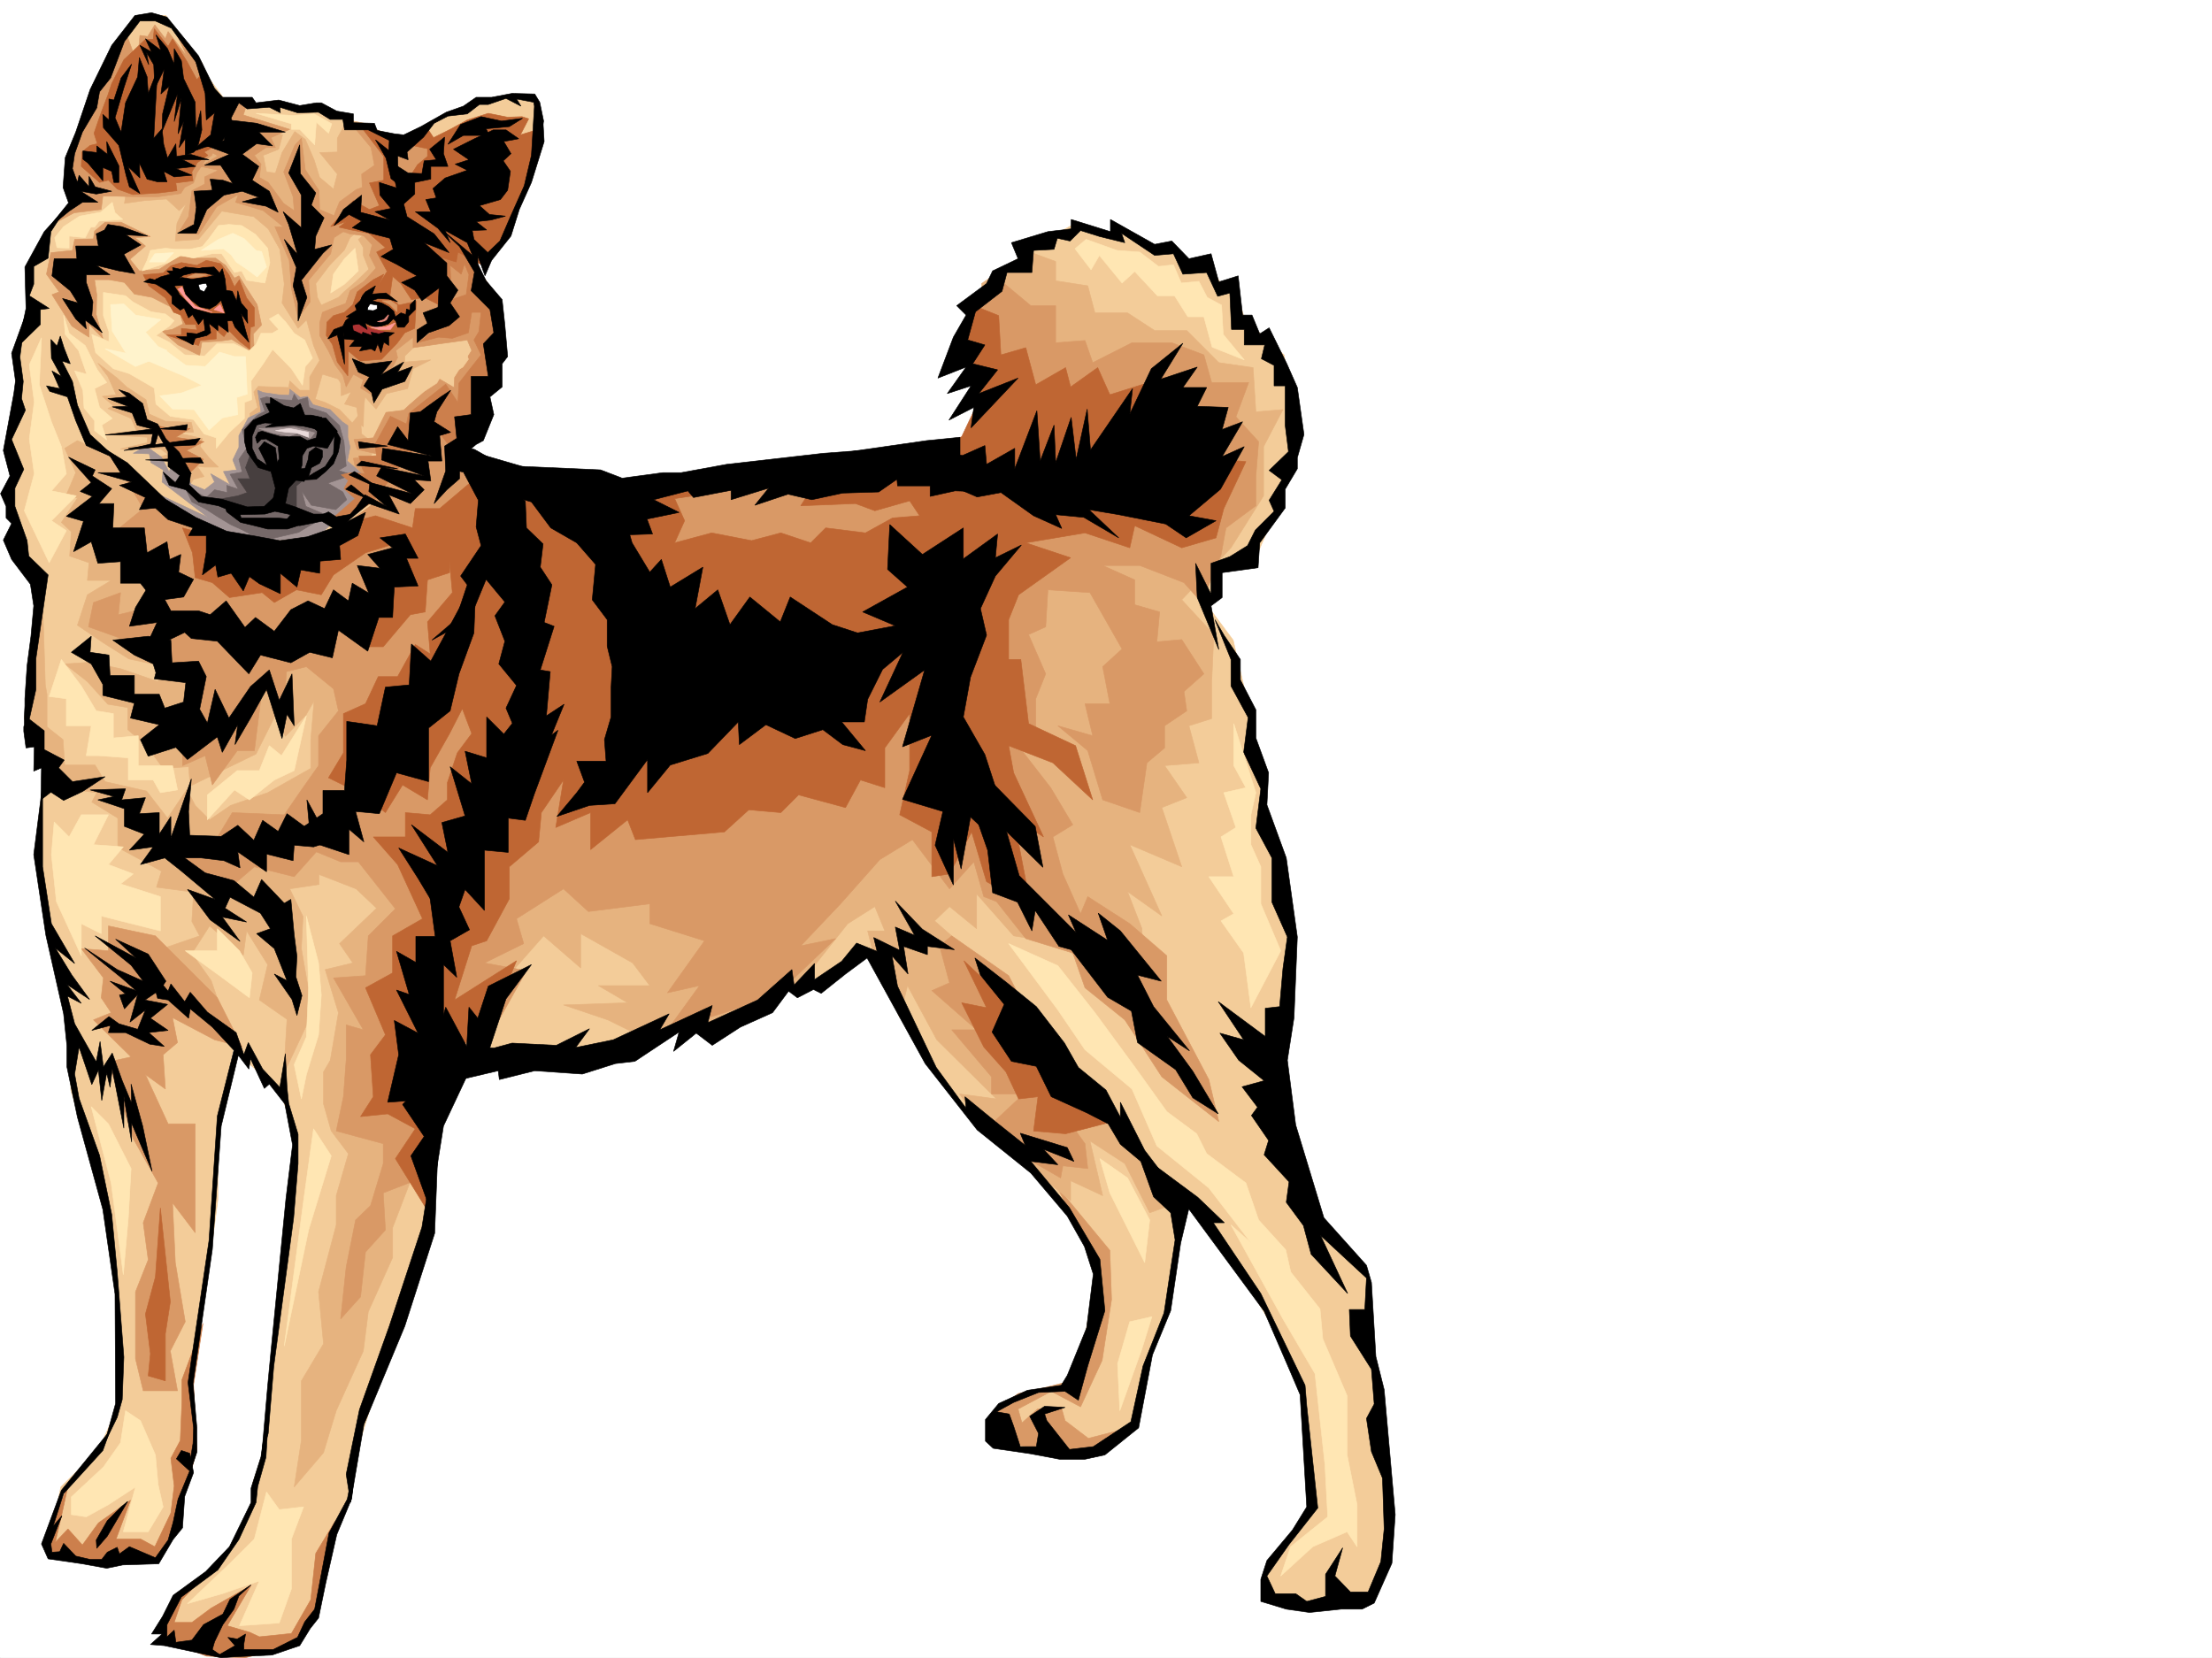
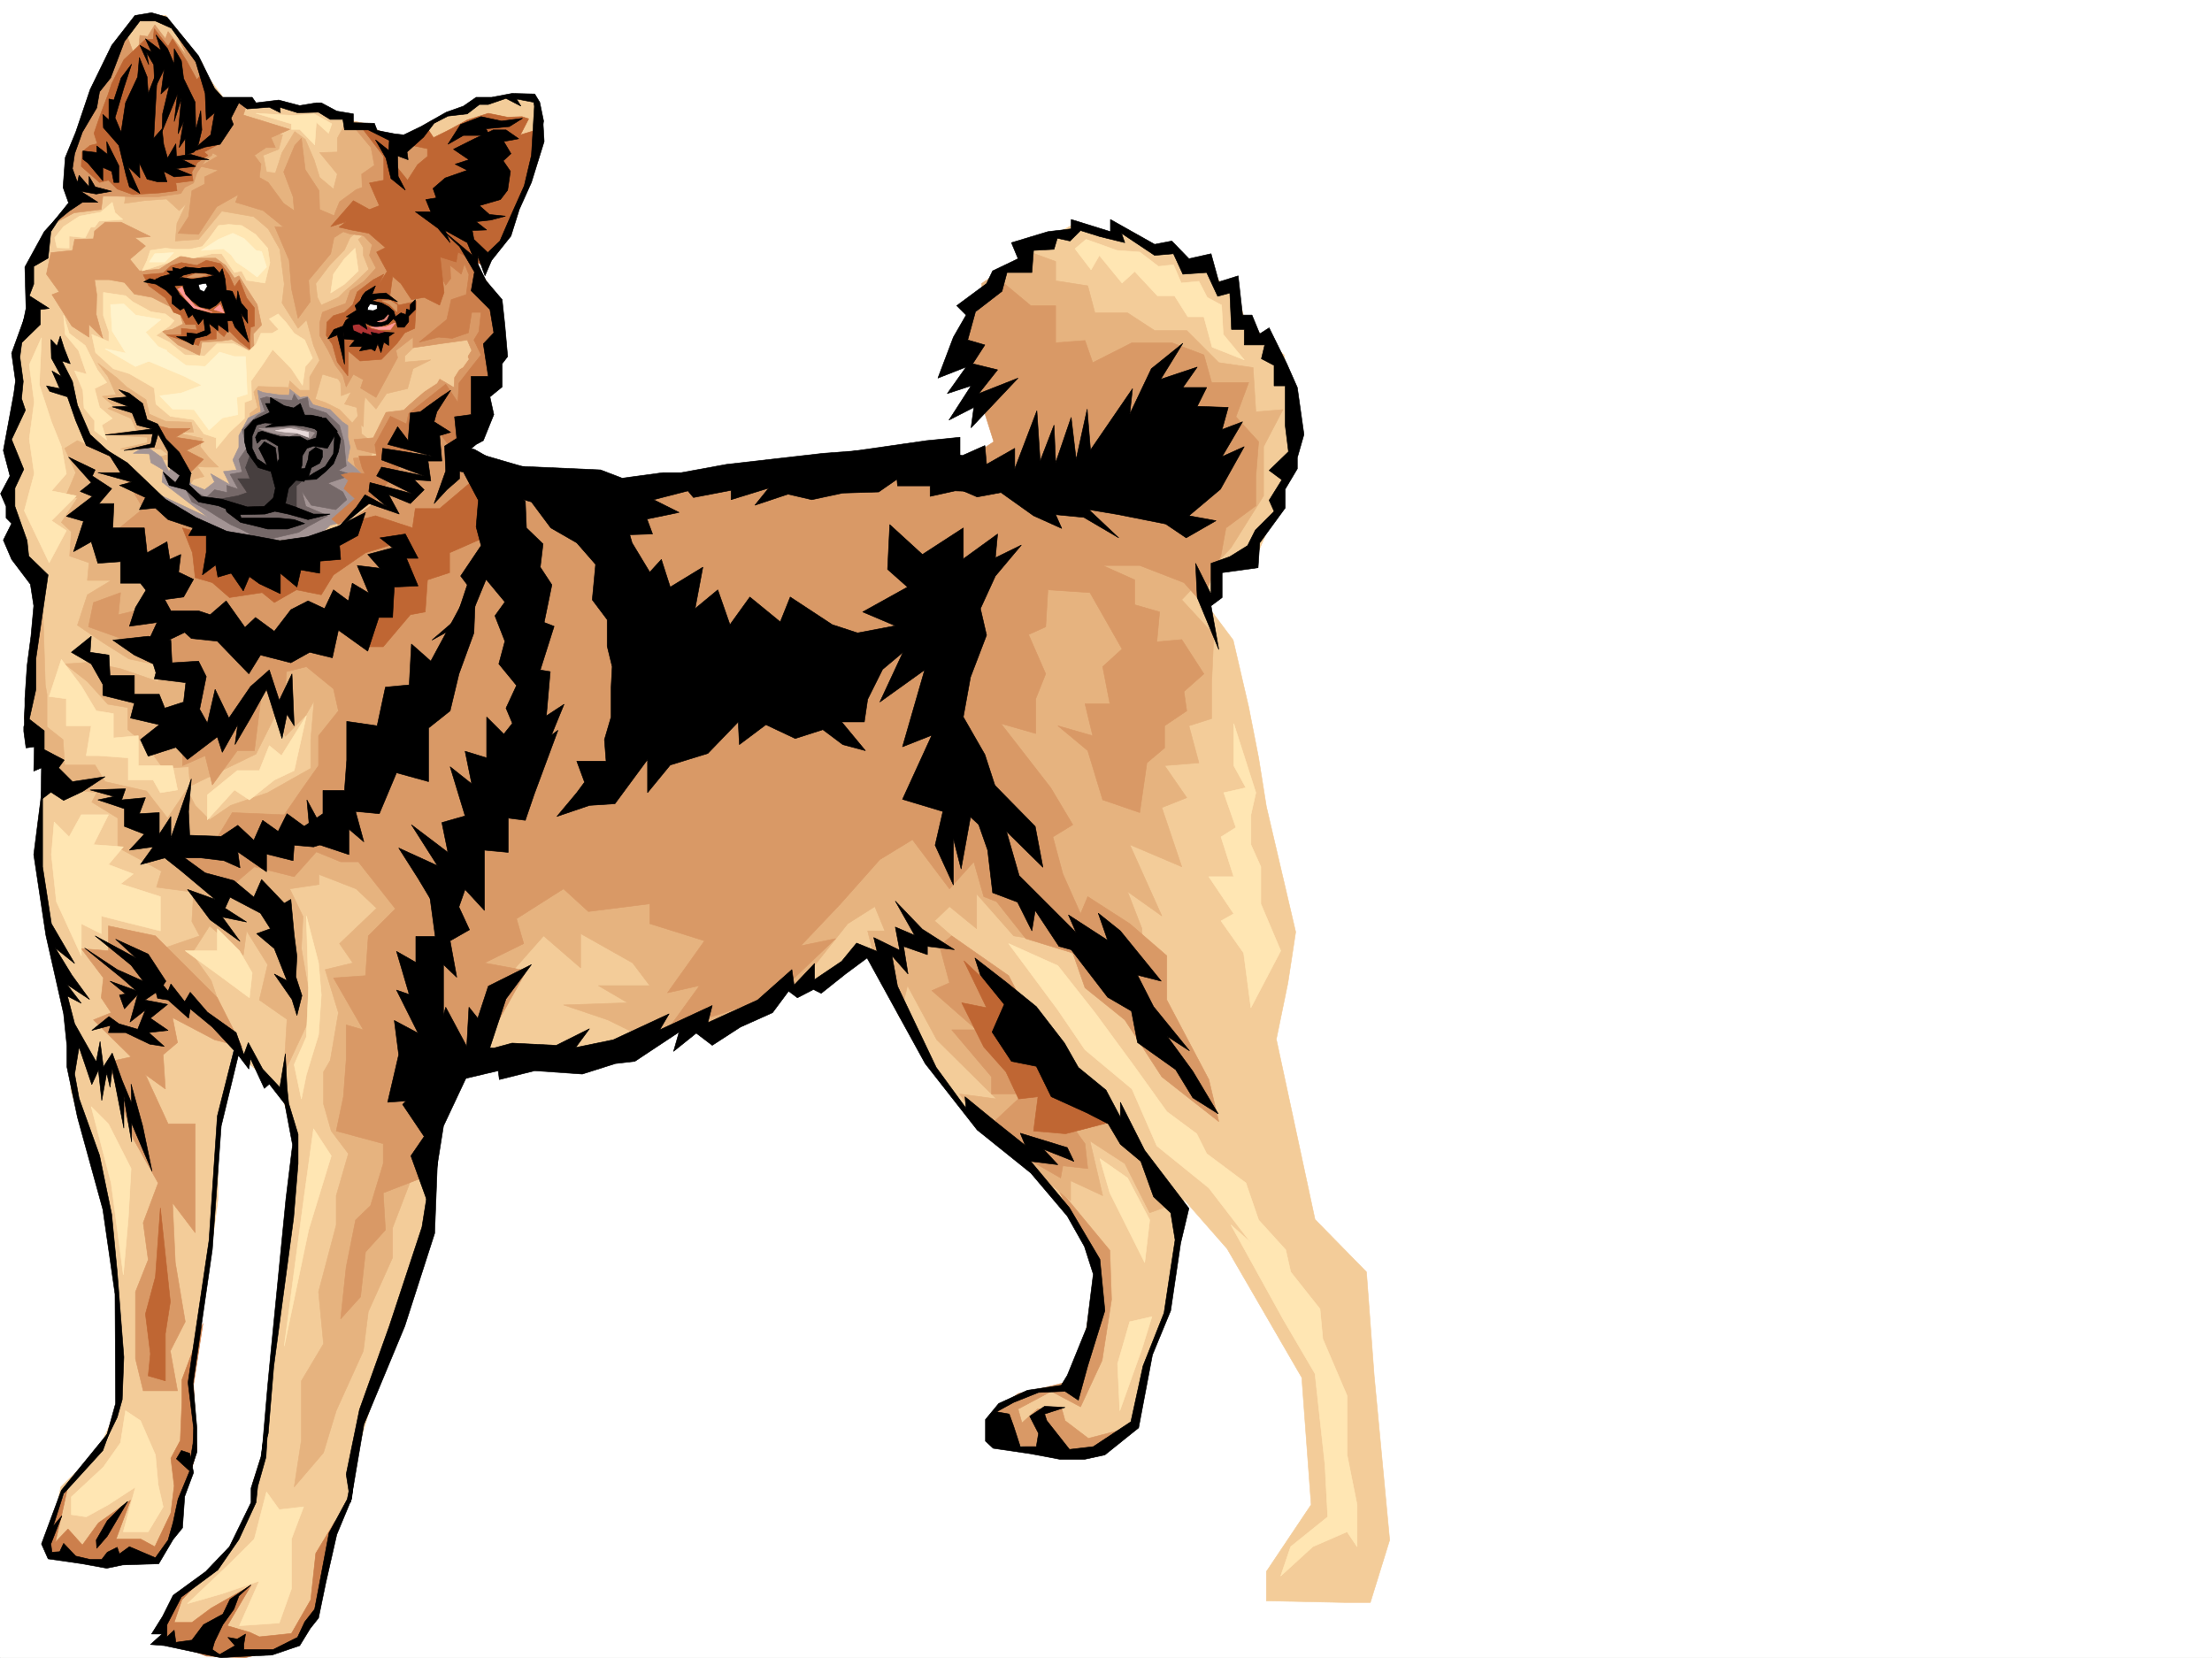
<svg xmlns="http://www.w3.org/2000/svg" width="2997.016" height="2246.668">
  <rect width="100%" height="100%" fill="#333333" stroke="none" />
  <defs>
    <clipPath id="a">
      <path d="M0 0h2997v2244.137H0Zm0 0" />
    </clipPath>
  </defs>
  <path fill="#fff" d="M0 2246.297h2997.016V0H0Zm0 0" />
  <g clip-path="url(#a)" transform="translate(0 2.16)">
    <path fill="#fff" fill-rule="evenodd" stroke="#fff" stroke-linecap="square" stroke-linejoin="bevel" stroke-miterlimit="10" stroke-width=".743" d="M.742 2244.137h2995.531V-2.16H.743Zm0 0" />
  </g>
  <path fill="#f3cc99" fill-rule="evenodd" stroke="#f3cc99" stroke-linecap="square" stroke-linejoin="bevel" stroke-miterlimit="10" stroke-width=".743" d="m59.2 1058.36-8.25 63.656 13.488 119.097 29.207 137.828 2.27 66.664v31.438l50.202 161.793 16.461 177.516-5.238 95.128-23.969 53.176-50.95 50.207-15.757 74.133 61.465 13.488 95.133-5.238 20.996-53.176v-63.695l15.719-131.805 21.738-119.843 13.488-103.38v-105.609l21-98.101 63.652 58.414 20.997 60.683-42.696 421.696-15.758 47.152 3.012 29.25-47.937 80.113-55.485 47.196-13.449 44.925 161.836 15.758 34.445-36.715 18.73-95.132 31.477-66.664 5.239-50.165 44.964-148.308 63.696-196.242 2.969-182.754 172.355-15.719 363.394-116.867 52.434-31.438 66.664 137.79 74.172 95.128 103.422 92.903 63.691 95.09-29.246 167.035-61.426 10.48-52.433 29.246 2.23 26.942 29.246 23.222 101.114 8.25 63.691-37.457 17.988-97.36 23.97-64.433 20.995-148.308 58.453 66.664 101.153 174.543 12.707 172.277-60.684 90.594v39.726l106.39 2.227h34.489l26.195-84.613-20.957-222.477-10.476-140.8-69.719-71.16-52.43-244.18 15.715-76.403 10.52-68.894-39.727-170.047-10.476-65.922-13.493-68.895-20.996-90.633-37.457-50.164 13.489-15.757 2.27-26.2 53.175-21.738 32.219-74.133 20.996-103.383-15.758-95.128-53.176-47.938-13.488-44.926h-15.758l-26.2-37.457-18.726 3.012-26.238-23.969-21.738 5.239-47.192-23.223-16.504 10.476-44.925-18.726-63.692 34.484-7.508 12.707-13.488 358.04zm0 0" />
  <path fill="#d99966" fill-rule="evenodd" stroke="#d99966" stroke-linecap="square" stroke-linejoin="bevel" stroke-miterlimit="10" stroke-width=".743" d="m1431.844 1607.363 71.902 86.918 2.27 66.664-12.746 82.387-29.211 62.91-39.723-20.996-44.965 23.969 5.238 18.726 20.997-18.726 32.218-2.973 5.238 18.73 31.477 23.97 60.684-15.758-44.965 31.472-39.688 8.25-103.418-21.738-2.23-36.676 34.45-26.234 36.714-8.25 32.219-8.211 41.953-92.16-10.48-77.145zm0 0" />
  <path fill="#f3cc99" fill-rule="evenodd" stroke="#f3cc99" stroke-linecap="square" stroke-linejoin="bevel" stroke-miterlimit="10" stroke-width=".743" d="m98.14 277.14-34.445 35.192-24.75 47.191-1.488 62.914-16.46 55.442.741 82.387-8.992 42.695 5.238 43.441-2.265 50.946 25.492 83.129 13.488 23.222-17.242 173.02 44.965 71.16 173.84 86.883 113.117-5.985 187.328-187.25 65.18-324.332 57.672-133.332-26.942-107.093-15.758-35.973 95.914-167.777-12.003-42.7-68.153 3.012-39.726 18.727-36.715 19.472-38.2 17.203-66.703-21.699-4.496-10.48-35.191-12.746-60.723-1.485H310.18l-50.946-68.191-34.449-53.176-42.734 1.527-29.207 45.668Zm0 0" />
  <path fill="#e6b37f" fill-rule="evenodd" stroke="#e6b37f" stroke-linecap="square" stroke-linejoin="bevel" stroke-miterlimit="10" stroke-width=".743" d="m414.344 429.945 10.476 38.2 8.25 20.214-13.488 22.48v17.95h-13.488l-13.492-12.707-1.485 8.992-41.21-1.523-5.985 7.504 5.242 20.96-10.52 8.25v16.462l33-17.207 82.383 19.472 15.016 56.93L490 640.418l20.254-36.715L490 587.984l-2.227-27.718-10.48 12.746-17.242-17.989-19.473-9.734-13.488-4.496 9.734-33.703 29.953 8.992-18.73-68.934-41.211-38.945zm0 0" />
  <path fill="#d99966" fill-rule="evenodd" stroke="#d99966" stroke-linecap="square" stroke-linejoin="bevel" stroke-miterlimit="10" stroke-width=".743" d="m62.95 371.527 17.206 23.97-9.738 3.714 26.98 42.7 23.227 14.972V439.68l18.727 18.73-8.993-32.219.743-26.98-2.973-20.215h19.473l20.996 3.754 13.453 15.719 24.008 4.496 36.714 18.73 5.239 17.243-14.977 7.468-13.488 2.266 21.7 18.73 29.245 14.23 2.973-17.984 25.492-1.523 14.977-2.23 30.734 18.73-1.527-26.238 11.261-11.965-5.98-27.723-13.492-20.957-11.262-17.984-5.98 3.012-12.004-17.247-13.489-9.734h-27.722l-21.7-2.23-26.98 17.207-26.98 2.265-12.747-15.758 20.997-17.945-14.231-11.262 20.957-1.484-39.687-19.473h-21.739l-14.234 11.965-1.524 10.516-25.453.746-3.011 14.973-29.207 2.972zm0 0" />
  <path fill="#e6b37f" fill-rule="evenodd" stroke="#e6b37f" stroke-linecap="square" stroke-linejoin="bevel" stroke-miterlimit="10" stroke-width=".743" d="m171.57 524.293 26.239 17.242 4.496 19.473 21.738 9.734 35.191 1.488 3.008 13.489h-26.234l38.199 8.25-2.969 11.222 11.965 14.973 12.746 12.746h-18.73l-9.735-.742 8.993 13.492-14.235 3.75-8.25 12.711-20.215-25.457v-12.746l-26.234-2.227 20.215-5.984-10.48-7.508H163.32l35.973-8.25.742-7.465-61.426-3.754 46.45-5.242-7.465-16.5-31.477-13.449 7.469-3.754-14.977-12.746 18.73-2.23-11.222-24.75-13.488-17.946 26.195 20.215zm0 0" />
  <path fill="#a39494" fill-rule="evenodd" stroke="#a39494" stroke-linecap="square" stroke-linejoin="bevel" stroke-miterlimit="10" stroke-width=".743" d="m391.86 535.555.742-8.25 14.234 11.218 9.734-1.484 7.508 11.223 23.227 6.761 16.5 16.461 7.468 5.243v15.757l3.008 13.45-3.75 18.726L490 641.16l-17.203 64.399-25.492 6.023-16.5 15.719-50.95 4.496-67.406-3.754-42.738-17.242-58.414-42.7 70.418 32.961-62.168-47.937 1.484-16.46-16.5-9.735-2.226-12.004-21.743-.742 17.247-9.739 20.957 14.977 10.515 20.254 5.985-19.512 23.968 35.973 17.985 7.508 13.488-10.52-5.238-11.219 26.238 14.973-8.996-17.984 17.988-2.231-5.281-13.488 8.25-17.242v-15.72l12.75-23.968 17.242-8.25-4.496-29.207 7.469 3.012 20.254 3.008zm0 0" />
  <path fill="#cc7f4c" fill-rule="evenodd" stroke="#cc7f4c" stroke-linecap="square" stroke-linejoin="bevel" stroke-miterlimit="10" stroke-width=".743" d="M228.54 580.48h29.206l-19.469 12.004 38.2 5.98-23.97 11.966 23.227 12.004-14.234 14.23-6.762 5.242-47.195-66.668zm0 0" />
  <path fill="#756868" fill-rule="evenodd" stroke="#756868" stroke-linecap="square" stroke-linejoin="bevel" stroke-miterlimit="10" stroke-width=".743" d="m398.586 534.027 5.277 8.25 12.707-3.754 2.27 13.493 23.226 7.504 17.985 17.207 5.98 21.738 3.012 32.96-10.516 5.985 18.766 5.98-33 11.262 20.254 11.965 5.238 10.477-14.973 13.492-33-5.984-12.71-18.727 5.242 20.21 29.949 12.75-26.195 14.231-13.493 8.25-25.492 5.985-23.968 5.238-26.235-14.234-16.46-7.504-14.977-8.996-18.77-11.965-18.726-9.735-10.48-21.738 29.991 15.758 11.219-10.48 17.246 3.714-.746-9.734 15.719 5.238-11.219-20.215 16.461-2.972-4.5-17.242 10.48-14.977-5.98-25.492 20.996-19.473 9.734-5.238-5.98-17.203 8.21-2.27 20.255 3.754 14.23.742zm0 0" />
  <path fill="#473f3f" fill-rule="evenodd" stroke="#473f3f" stroke-linecap="square" stroke-linejoin="bevel" stroke-miterlimit="10" stroke-width=".743" d="m338.645 617.195-5.98 16.461 5.98 14.973h-16.461l12.746 18.73-12.746 4.496-29.207 5.239 26.941 12.004h48.719l32.96 4.496v-35.227l14.231-11.965-21.738-12.004-41.172-4.496zm0 0" />
  <path fill="#e6b37f" fill-rule="evenodd" stroke="#e6b37f" stroke-linecap="square" stroke-linejoin="bevel" stroke-miterlimit="10" stroke-width=".743" d="m485.504 324.336 6.766 11.219v10.48l7.468 18.73-17.207 16.5-16.5 14.231-7.504 7.469-23.226 10.48-5.238-10.48-2.231-18.73 18.73-24.712 20.215-20.957 7.504-16.5 16.461-14.23 17.246-11.965 9.735-29.992 20.254-49.422-40.47-48.68-26.976-5.238-13.492 24.711v18.73l-23.969.743 23.97 29.207-5.24 20.215-18.73-15.72-7.508-23.968-11.96-27.723-14.235-10.476-17.242 28.465-8.992 27.722-12.004-1.488-4.496-22.48 20.996-8.25 5.238-19.473-27.722-5.984-75.657 24.714-60.722 58.414h-40.43l-30.734-19.472-11.223 13.488 33.707 11.965-1.488 9.777 26.199-3.754 30.73-2.27 17.246 15.759 9.735-9.735-12.746 26.938-2.23 23.969 31.437-2.227 31.476-38.203 43.477 7.469 19.473 16.5 15.718 27.722 6.024 47.156-3.012 25.493 21.738 34.445 17.203-17.242 2.27 26.234 11.223 19.473 26.976 45.668.746 17.246 13.489-5.242-8.993 16.46 16.5 4.5 2.97 22.481 6.023 3.754.742-27.723 1.484-12.746 14.977 16.5 14.273-20.996 28.465-6.726 7.465-26.977 24.008-11.965-35.227 2.969v-8.211l21.738-20.996 16.461-52.434-89.148-94.347zm0 0" />
  <path fill="#d99966" fill-rule="evenodd" stroke="#d99966" stroke-linecap="square" stroke-linejoin="bevel" stroke-miterlimit="10" stroke-width=".743" d="m137.867 240.426-26.98-17.985 26.98-32.18 42.696-119.097-7.47-20.215-21.738 26.196-59.94 140.8.745 38.2 8.25 17.984-32.219 31.476 32.22-17.242 36.714-4.496 2.227-17.988h19.472l26.98.785h28.466l30.73-4.5 5.238-8.25 12.004-5.98 4.496-13.489 11.965-17.988 8.25-5.98 8.996-23.97 29.246-23.226 7.47-23.968-47.196-3.008-11.262-50.168-38.2-47.192 17.243 37.457L227.758 42.7l-3.715 9.735-14.27-18.73-9.738 15.718-10.476-1.485-6.727 69.676zm338.645-71.906 26.234 31.476 4.5 23.969L490 235.93l.742 17.984-8.21 3.012-22.481 16.46-5.239 12.747-7.507 21.703 26.234 8.992 22.484 3.012 53.918 11.965-11.222-41.176 36.715-50.945 6.726-43.442-35.972-5.98-47.938-19.473zm0 0" />
  <path fill="#d99966" fill-rule="evenodd" stroke="#d99966" stroke-linecap="square" stroke-linejoin="bevel" stroke-miterlimit="10" stroke-width=".743" d="m485.504 311.59 18.73 20.215-3.714 14.23 8.953 17.242-16.461 17.989-18.73 12.707-5.981 17.242-18.77 6.726-12.707 5.239-3.754 14.23v17.246l12.004 20.957 8.953 18.727 10.52 14.234 4.496 15.719 9.738-17.203 13.489 7.465-3.754 11.261 20.957 12.707 29.246-53.918-2.266-9.734 23.223-17.988v14.234l35.972-5.242 37.457-5.238 6.024 14.234-23.227 36.715-.78 13.488-21.7-12.746-46.453 43.438-24.008 3.011-17.203 34.45-26.235 2.226 4.497 13.492 32.218 7.504-37.457 4.496 2.227 10.48 17.242 18.731 114.64-53.96 66.669-152.762-42.7-95.875-129.613-38.2Zm0 0" />
  <path fill="#cc7f4c" fill-rule="evenodd" stroke="#cc7f4c" stroke-linecap="square" stroke-linejoin="bevel" stroke-miterlimit="10" stroke-width=".743" d="m610.625 377.512-.742-17.989 15.012 12.004 4.46-14.23 6.02 14.973-3.754 26.94-20.215 6.767-6.02 26.937-37.46 30.734 26.238-6.765 18.727 1.527 21.742-7.508 4.496-27.722h12.707l-2.973 26.234-6.761 11.223 9.734 20.215-14.23 17.988-15.72 20.21-1.488 26.24-16.5-24.712-50.203 39.688-3.011 14.23-21.7-10.476-20.996 38.199 2.266 15.718h-24.008l4.496 16.461 3.754 7.508-17.203-1.488-8.992 1.488-6.02 1.485 9.735 7.507-5.985 11.223 14.977 13.488-31.477 27.723 8.996 7.469 46.489-30.696 20.957-8.25 38.203-30.695 23.222-40.465 25.493 8.993 30.734-25.458 24.711-77.14 14.977-59.942-17.243-55.406-32.965-50.203-29.949-9.734-23.969 7.504 24.711 47.195zm0 0" />
  <path fill="#bf6633" fill-rule="evenodd" stroke="#bf6633" stroke-linecap="square" stroke-linejoin="bevel" stroke-miterlimit="10" stroke-width=".743" d="m201.559 387.246 22.484 16.461 11.223 19.473 9.734 3.754 6.766 12.746h13.488l1.484 7.468-20.996-2.23v8.992h-20.215l43.442 14.235 2.27-6.766 21.738-2.227v-12.004l10.48 8.993 5.98-8.993 15.758 15.758 13.45 10.477v-12.746l.78-17.203 5.243-1.524v-24.715l-10.52-13.488-9.734-24.71-6.726 9.733-7.508-16.46-11.223-14.973-19.469-4.496-12.75 6.722-20.996-3.753-14.23 4.496-10.48 9.738-26.977 2.266zm0 0" />
  <path fill="#fff" fill-rule="evenodd" stroke="#fff" stroke-linecap="square" stroke-linejoin="bevel" stroke-miterlimit="10" stroke-width=".743" d="m260.758 393.23 22.445 14.973 8.25-24.71-15.719-3.755-14.976 3.012zm0 0" />
  <path fill="#bf6633" fill-rule="evenodd" stroke="#bf6633" stroke-linecap="square" stroke-linejoin="bevel" stroke-miterlimit="10" stroke-width=".743" d="m505.758 378.996-21.738 16.5-5.985 17.203-11.258 10.48-14.976 4.497-8.992 8.992-.743 17.988 8.25 11.965 6.723 23.965 14.234 18.73.743-33.703 15.757 13.489 29.207-2.227 20.997-21.742 10.48-14.23 13.488-5.985 2.23-36.715-23.968 5.242-11.223-11.965-18.73-9.738 9.738-20.215zm0 0" />
  <path fill="#d99966" fill-rule="evenodd" stroke="#d99966" stroke-linecap="square" stroke-linejoin="bevel" stroke-miterlimit="10" stroke-width=".743" d="m399.367 196.984-15.015 35.973 12.746 33.707 1.488 18.727-14.234-9.735-20.957-28.465-12.004-6.765 2.27-17.985-8.993-11.964 15.715-10.48h12.75l-5.985-13.49 25.454-11.222-62.95-19.473 4.496-13.488-21.699-3.011-7.508 38.945-29.949 21.738 20.211 11.223-23.965 14.23 24.711 5.242-18.73 8.993v9.734l-17.242 8.992-4.497 35.192-14.234 22.484 27.723 1.484 24.75-37.457 29.207-16.46-3.754 10.476 37.46 11.262 27.72 22.445-11.965-.746 19.472 45.71 3.012 38.2 8.992 40.43 16.461-22.485-2.226-29.207 29.949-35.933 4.496-21.739 27.723-17.984-47.196-20.215-.742-25.457-18.726-28.465-5.243-42.695zm0 0" />
  <path fill="#bf6633" fill-rule="evenodd" stroke="#bf6633" stroke-linecap="square" stroke-linejoin="bevel" stroke-miterlimit="10" stroke-width=".743" d="m552.21 244.18 13.49-20.957 13.487-11.262v-10.477l-21.738-4.5 22.48-21.699 7.47 11.223 22.484-11.223 23.222-12.746 28.465-8.992 26.239 5.238 19.472-.742 8.992 3.012-11.222 21.699 23.969-7.469-14.235 78.63-32.215 67.41-31.476 36.714-30.696-16.5-2.265 13.488-21.742-6.722 5.242 47.933-5.985 17.207-20.957-10.48-17.242 3.012-14.234-21.743-11.258-9.734-3.715 26.98-30.734 3.754 14.976-18.73 12.004-18.73-14.234-26.235 11.965-5.984-22.48-19.47-23.97-4.495-16.46-3.754 9.734-7.469-20.996 6.723 30.734-35.188 21.739 11.965 13.449-5.242-13.45-30.691 19.473-3.754v-32.22l-32.219-41.952 52.434 22.48-10.48 23.97zM197.063 53.176l-17.243 16.5-12.004 11.222-16.46 32.22-5.239 15.718-6.023 15.719-5.239 14.23-7.468 21.738 4.496 14.235-9.774 2.226-11.222 8.996-.742 19.47 24.71 21.741 12.004-3.011 11.965 11.965 20.996 7.507 35.973-2.23 23.969-3.012-1.485-10.476 23.223-3.012-1.523-11.965 7.507-12.746 14.23-9.734-5.237-4.497 20.996-11.222-4.496-38.946-17.985-57.71-8.254 9.777-13.488-24.754-19.473-30.691-6.02 10.476-18.73-23.965-1.484 14.23Zm0 0" />
  <path fill="#fff" fill-rule="evenodd" stroke="#fff" stroke-linecap="square" stroke-linejoin="bevel" stroke-miterlimit="10" stroke-width=".743" d="m498.25 423.922 21.742-7.469-17.246-8.25-6.723 1.527zm0 0" />
  <path fill="#e18578" fill-rule="evenodd" stroke="#e18578" stroke-linecap="square" stroke-linejoin="bevel" stroke-miterlimit="10" stroke-width=".743" d="m499.738 434.441 13.489 7.47 10.52-4.5 5.98-10.477-3.012-6.727zm0 0" />
  <path fill="#cc7f4c" fill-rule="evenodd" stroke="#cc7f4c" stroke-linecap="square" stroke-linejoin="bevel" stroke-miterlimit="10" stroke-width=".743" d="m92.16 2013.336-8.996 41.21-8.25 35.192 17.246-17.984 19.469 21.738 21.742-29.949 43.438-30.734-19.47 52.433h32.962l19.472 10.48 21.739-45.671 4.496-36.715-4.496-37.457 12.746-23.969 2.23-52.433v-29.95l28.504-76.402-12.75 83.168 4.496 89.11-20.25 71.902-10.48 43.441-21.738 32.961-52.434-6.726-32.961 12.707-58.457-8.211-8.992-26.235zm182.832 124.34-28.504 29.949-10.48 30.734h23.969l26.234-19.472 53.96-30.735-32.218 54.704 30.692 8.992 12.746 5.984 43.48-4.5 26.195-45.707 6.766-62.91 26.195-43.442-28.465 130.32-32.96 39.727-60.684 14.977-52.43-2.27-43.48-17.203-17.242-14.976 19.511-52.434zm0 0" />
  <path fill="#e6b37f" fill-rule="evenodd" stroke="#e6b37f" stroke-linecap="square" stroke-linejoin="bevel" stroke-miterlimit="10" stroke-width=".743" d="m183.574 670.371-21.738-47.195-56.93-26.196-17.242 10.477 14.973 32.961-12.746 29.953 15.015 4.496-21.742 32.961 13.492 12.707-2.27 32.961 26.239 8.992-2.23 23.969h32.218l-32.218 19.473-13.489 41.21 35.188 23.97 34.488 21.699 41.953 8.992-2.265 21.742-50.168-17.242-41.993-8.996-34.445 2.27 30.73 23.968 27.723 30.691 26.977 4.496v29.954l25.457 21.738 22.48 30.695 34.45-2.23 2.265 26.199 35.23-17.207 53.919-26.234 26.238-52.434 13.488 28.465 27.723-28.465 11.218-19.473-4.496 52.434v38.945l-58.414 32.961-50.203 17.242-28.465 19.473-19.511-19.473-11.223-21.738-26.234 38.941-28.465-36.675-56.188-12.746-13.488-22.48h-41.21l-2.231-34.45-21.739-17.203v-44.223l-2.27-12.707-2.226-69.676-2.27-63.656-23.968 179 45.707 93.645 52.434 6.726-6.723 12.746 35.226 21.7v39.726l59.16 32.18-6.726 21.738 50.203 6.726-2.265 39.727 10.515 19.469-69.676 23.969 107.137 100.37-21.742-63.695-26.234-36.675 24.007-37.457 45.668 39.687 4.496-32.96 28.504 45.706-11.261 47.938 37.457 26.195-4.496 74.172 38.984-83.164-14.977-86.88 2.23-43.44-17.987-37.458 39.726-5.984v-13.488l50.203 19.472 27.723 26.235-50.203 47.937 17.984 26.196-37.457 8.996 17.95 58.414-15.72 92.16 128.872-80.898-17.243-392.489-126.605-176.027zm0 0" />
  <path fill="#ae3333" fill-rule="evenodd" stroke="#ae3333" stroke-linecap="square" stroke-linejoin="bevel" stroke-miterlimit="10" stroke-width=".743" d="m488.516 437.41 15.718 8.996 24.008 4.496-17.988 9.735H487.03l-17.246-14.977 5.985-13.488zm0 0" />
  <path fill="#e6b37f" fill-rule="evenodd" stroke="#e6b37f" stroke-linecap="square" stroke-linejoin="bevel" stroke-miterlimit="10" stroke-width=".743" d="m686.324 1325.02 50.203-56.93 50.203 43.441v-46.449l70.418 39.684 23.227 30.734h-69.676l39.688 23.227-86.883 2.968 59.941 20.215 47.196 23.227 97.398-12.707 113.898-56.93 66.665-83.91 36.714-23.223 13.489 32.961h-23.223l6.723 26.977 36.714 90.636 10.52-43.441 39.687 73.39 80.934 80.157-50.203-6.766 39.727 53.957 110.886 90.633v-26.976l43.442 20.214-17.242-74.132 47.23 30.691 33.703 66.668 36.715-13.492-66.703-100.367-87.66-80.118-96.657-134.074-77.144-67.449 20.215-19.469 36.715 29.989v-47.196l50.203 56.93 63.695 10.48 113.86 96.617-3.715-116.832-19.512-50.203 46.449 32.961-43.437-96.617 70.417 29.95-26.98-80.153 33.746-13.453-29.992-43.438 46.453-3.754-13.488-50.207 30.73-9.734v-47.191l3.012-66.668-43.48-47.153 66.703-70.422 44.183-70.418v-66.664l26.238-50.168-36.714 2.973-3.754-59.902-46.453-6.723-43.438-43.48h-43.48l-36.715-23.97h-44.184l-9.734-36.675-43.48-6.766v-26.195l-36.715-13.488-63.692 43.437 20.25 214.23-767.258 746.77zm-214.308 70.382-33.704 56.93v43.437l10.477 36.715 23.227 30.696-16.461 56.93v39.687l-23.969 90.633 6.726 70.418-29.953 50.203v80.117l-9.773 63.695 39.726-46.453 17.243-56.93 36.715-80.898 6.726-53.176 32.961-73.39v-40.47l26.977-70.378-59.938-97.398zm0 0" />
  <path fill="#d99966" fill-rule="evenodd" stroke="#d99966" stroke-linecap="square" stroke-linejoin="bevel" stroke-miterlimit="10" stroke-width=".743" d="m294.46 1351.96-50.202-50.163-33.703-33.707-63.696-13.488v33.703l-36.714-3.008 29.949 39.722-2.969 26.942 13.488 20.215-24.008 9.734 50.989 50.207-30.735 6.723 33.703 104.125 33.708 59.941-20.215 53.918 6.761 50.164-17.242 43.442v90.632l10.48 43.442h46.45l-9.734-53.922 20.214-39.684-13.453-80.156-3.754-80.898 30.696 40.468V1522.75h-36.715l-30.696-66.664 26.981 19.469-3.012-46.45 19.473-16.46-6.727-33.704 56.93 29.95 37.461 9.734zm1072.165-29.948-77.144-53.922-16.5 13.453 13.488 50.203-23.969 10.48 60.684 53.176h-33.703l53.917 63.692v23.187h43.48l-47.194 44.223 33.703 32.922 63.695 36.715 2.973-16.461 33.742 3.714-3.754-33.703-26.238-36.675h50.207l-70.418-80.899zm0 0" />
  <path fill="#bf6633" fill-rule="evenodd" stroke="#bf6633" stroke-linecap="square" stroke-linejoin="bevel" stroke-miterlimit="10" stroke-width=".743" d="m1305.941 1301.797 30.73 63.652-33.702-6.722 29.949 59.898 29.992 33.707 17.203 36.715 26.235-3.012-5.98 46.45 43.437 3.753 63.695-16.5-77.184-101.113zm0 0" />
  <path fill="#d99966" fill-rule="evenodd" stroke="#d99966" stroke-linecap="square" stroke-linejoin="bevel" stroke-miterlimit="10" stroke-width=".743" d="m820.434 655.395 475.77-23.227 50.206-33.703-46.453-147.563 56.188-70.422 40.468 33.708h33.703v50.203l39.727-3.012 10.48 29.992 53.215-26.98h53.918l43.477 16.46 10.48 37.458h50.203l-17.242 46.453 30.735 33.703-3.754 47.195v39.684l-40.47 29.953-6.726 36.715-26.234 64.394-23.969-26.937-59.941-23.227h-50.203l43.437 19.473v33.703l33.746 9.738-3.754 40.469 33.703-3.012 29.989 46.45-26.977 23.968 3.754 26.2-29.992 20.21v29.993l-23.965 20.214-9.738 67.407-50.203-17.242-20.215-66.665-40.469-33.707 47.195 13.493-10.48-43.442h33.703l-9.734-50.164 26.234-23.969-43.477-76.402-56.93-3.754-3.01 50.168-23.227 10.477 23.226 53.215-13.488 33.703v47.156l-47.195-13.45 67.449 86.88 29.949 50.164-26.98 16.5 13.492 50.168 24.004 53.918 9.738-23.188 56.93 36.676 50.203 43.441v59.942l56.93 107.836 13.488 56.93-77.184-60.645L1524 1381.91l-53.957-43.437-16.5-47.157-63.695-19.511-39.688-50.164-17.242-6.727-13.488-47.191-32.961 36.675-50.203-66.667-44.184 26.98-53.215 59.941-53.96 56.891 47.234-9.738-80.196 76.402-70.418 23.969-77.183 23.226 43.48-59.902-43.48 9.734 50.203-70.418-74.172-23.226v-26.938l-83.164 10.477-33.707-30.73-63.692 40.468 9.735 33.703-53.215 26.196 56.969 10.52-50.203 89.85-63.696 83.91-20.215 104.122-59.94 23.188 2.972 50.203-26.977 29.953-6.726 60.68-26.98 29.953 7.507-70.418 12.707-63.657 20.254-19.472 17.242-56.93v-26.977l-63.691-17.207 9.734-46.449 3.754-50.164v-47.195l23.227 6.726-40.47-70.382 43.442-3.008 3.754-53.922 36.715-36.715-50.207-63.652h-23.969l-32.96-13.492-29.99 33.707-53.917-13.493-47.195 40.47-59.942-63.692 53.176-10.48 23.969-39.688 70.46 2.972 23.223-33.703 23.227-32.922v-40.468l26.941-33.704-6.726-29.953-36.715-29.949-26.98 6.723-2.97 43.441-29.991-20.215-10.477 83.871h-23.227l-33.742 46.45-9.738-39.688-30.691 13.492v-56.93l17.203-60.683-60.684-40.43-83.91-29.988 6.726-32.965 36.715-13.449-2.972 29.953 56.93-13.492v-53.176l-63.692-44.183 40.469-32.961-23.97-40.47 120.622 70.423 127.39 26.976 83.907-60.683 83.91-110.106 29.988 39.688zm0 0" />
-   <path fill="#bf6633" fill-rule="evenodd" stroke="#bf6633" stroke-linecap="square" stroke-linejoin="bevel" stroke-miterlimit="10" stroke-width=".743" d="m606.129 728.785 6.762 74.172-33.704 39.688 3.715 43.44-20.214-12.749-23.97 43.441h-26.234l-17.242 36.715-29.953 13.488v53.18l-20.215 33.703 47.196 23.223 29.949 23.969 23.226-37.457 33.742 20.215 3.715-43.442 26.239-46.45 17.242-33.702 12.746 33.703-19.512 26.238-13.488 40.426v23.227l-23.227 20.214-33.703-2.972v32.96h-43.441l32.96 37.461 33.708 73.391-40.469 23.223v50.168l-36.715 20.215 26.977 63.691-20.215 26.941 3.754 56.93-17.242 26.98 36.714-3.753 37.458 20.215-26.977 40.464 43.476 70.383 9.739-154.289 37.457-67.41 56.93-76.398 16.5-40.43-83.91 53.176 23.226-73.43 20.215-6.727 30.73-56.93v-43.44l39.688-33.704 3.754-39.687 29.988-44.18-10.516 64.394 47.23-20.214v50.168l50.169-40.43 10.515 26.938 120.625-10.477 32.961-29.953 43.442 3.754 24.007-23.97 63.653 17.208 20.254-37.418 32.96 10.477v-53.918l33.708-46.454v77.145l-13.492 59.902 43.48 23.227v60.684l23.969-3.754 29.988-56.93 20.215 67.406 59.941 33.707-23.226-120.586 40.468 26.235-40.468-86.88-6.762-36.714 59.937 23.226 53.961 50.165-23.226-73.391-63.695-29.95-10.477-86.882h-16.5v-53.957l13.488-33.703 70.457-50.164-60.722-20.215 80.195-13.492 60.684 20.214 6.722-29.949 63.695 29.95 46.454-13.489 10.515-39.687 29.95-63.653-46.45-3.754-63.695-110.105-74.172 23.223-16.46-36.715-36.716 26.199-6.765-26.2-40.465 23.227-13.492-50.203-33.703 9.735-3.012-53.176-33.703-13.488-13.489 66.664 23.97 53.957-26.942 56.93-77.184 33.706-123.633 32.922-17.246 26.977 74.176-3.008 26.234 9.734 47.196-13.449L1246 698.836l-36.715 2.969-36.715 20.254-53.918-6.762-20.253 20.254-40.47-13.492-39.687 10.48-53.957-10.48-50.207 13.492 13.492-29.992-13.492-29.95 113.899-17.242-80.153-9.738-143.89 3.012-131.102-5.98zm0 0" />
  <path fill="#bf6633" fill-rule="evenodd" stroke="#bf6633" stroke-linecap="square" stroke-linejoin="bevel" stroke-miterlimit="10" stroke-width=".743" d="M247.27 715.297 260.758 749l3.715 33.703 23.226 6.766 23.223 20.215 44.223-6.727 16.5 13.45 29.953-17.204 33.703 6.727 16.5-26.942L495.242 749l43.477-13.45v47.153l-32.961 56.93-10.516 36.715h24.004l36.719-43.438 20.21-3.754 3.012-43.441 29.954-9.735V749l37.457-16.46 29.988-6.767-17.242-90.593-63.696 53.918h-32.96l-3.754 26.199-50.204-16.461-36.714 9.734L408.359 749l-86.918-13.45zm0 0" />
  <path fill-rule="evenodd" stroke="#000" stroke-linecap="square" stroke-linejoin="bevel" stroke-miterlimit="10" stroke-width=".743" d="m149.09 1938.46-65.926 80.86-26.976 72.688 8.992 20.215 46.449 6.722 32.965 6.024 21.738-4.496 48.719-1.528 19.472-32.96 12.747-15.72 2.968-42.695 12.004-32.218-5.238-26.196-11.262-3.754-6.722 11.258 17.984 16.461-15.758 38.203-6.723 31.477-6.765 23.965-17.203 23.968-35.23-15.011-13.49 9.734-3.01-8.953-13.45 6.723-7.508 9.738H122.11l-19.472-4.496-16.461-17.246-5.238 11.261-10.52.743-1.484-11.22 14.976-38.202-11.965 14.234 14.23-44.223 53.177-58.414zm0 0" />
  <path fill-rule="evenodd" stroke="#000" stroke-linecap="square" stroke-linejoin="bevel" stroke-miterlimit="10" stroke-width=".743" d="m164.102 2041.8-18.727 18.731-15.016 26.235.743 11.222 14.273-16.5 27.719-47.152zm176.07-5.98-29.25 59.903-32.219 33.703-44.18 32.219-14.234 28.464-14.976 23.97h14.234l-15.758 14.23 18.73 1.488 24.75 5.277 52.434 11.223 20.215-1.488 48.719-2.266 37.457-12.746 14.23-23.188 11.262-14.234 9.734-47.191 14.977-65.922 20.215-48.68 6.765-63.656-12.746 64.398-24.715 45.707-19.507 103.34-13.454 17.246-9.773 20.957-32.96 16.5h-39.688v-7.508l2.23-13.488-11.223 6.762-12.746-2.266 9.735 11.223-20.957 12-9.774-6.723 3.008-10.52 11.223-23.222 15.015-20.96 6.723-17.985 16.504-14.977-28.465 19.473-9.777 20.215-26.196 14.234-15.757 20.996-21.7 2.969-2.27-16.461-9.734 8.996v-16.5l19.47-37.422 49.46-36.715 28.465-41.21 23.227-50.165 2.27-21.738 11.218-39.687 5.242-87.625-11.965 86.882-13.488 42.696zm0 0" />
  <path fill-rule="evenodd" stroke="#000" stroke-linecap="square" stroke-linejoin="bevel" stroke-miterlimit="10" stroke-width=".743" d="m257.746 1978.89 3.754-23.226.742-20.957-7.504-61.426 28.465-192.488 11.258-168.524 22.484-89.148-29.246-31.473-29.953-24.71-2.266 12.746-27.722-24.711-14.235-2.27-10.476-38.941 24.71 29.207 3.755-9.739 18.726 23.97 7.508-12.708 23.227 26.942 38.945 27.722 10.516 29.95 5.984-16.462 19.469 35.934 23.226 24.75 7.508-45.707 2.227 45.707 2.27 21.7 12.745 41.952v39.688l-6.02 73.39-26.98 201.485-7.468 90.633-8.993 31.476 8.25-95.875 4.496-47.195 20.215-205.977 8.992-73.39-10.476-55.446-20.996-26.937-6.727 5.98-18.73-40.468-2.266 14.234-14.234-18.73-23.223 95.875-12.004 167.035-26.199 182.008 5.238 59.941v32.961l-7.504 22.445zm-116.125-23.226 14.973-53.918-.742-148.305-16.5-114.605-34.446-125.078-14.234-68.152v-28.465l-4.496-43.442-24.008-106.351-16.461-109.364 12.004-94.386v110.847l11.965 77.145 31.476 53.922-26.238-20.961 22.484 36.715 23.97 32.965-30.696-20.254 19.473 25.492-18.73-9.738 9.737 37.46 29.207 51.649 5.239-27.68 4.496 34.446 12.004-18.731 13.492 37.46 12.746 30.692-.742-26.195 15.715 56.89 12.75 61.427-27.723-65.141v25.453l-10.52-61.426v42.696l-15.718-80.153-3.008 24.75-4.496-19.512-6.727 37.458-4.496-41.172-8.992 19.472-17.246-50.949-5.98 36.715 5.98 32.96 27.722 77.145 16.5 80.118 7.47 77.925 8.991 115.348-2.226 57.672-6.766 23.969zm0 0" />
  <path fill-rule="evenodd" stroke="#000" stroke-linecap="square" stroke-linejoin="bevel" stroke-miterlimit="10" stroke-width=".743" d="m224.785 1329.477-23.969-36.676-44.222-20.215 27.722 25.457-55.441-29.953 48.719 39.687 16.46 21.7-35.23-15.715-44.183-29.211 50.949 41.215 18.726 16.46-35.226-12.75 20.996 17.247-8.25 1.484 6.762 18.73 17.949-19.472-10.48 37.457 20.995-16.461-10.515 26.195-25.453-7.465-13.492-9.777-23.223 18.73 25.453-6.726-2.973 9.738h23.227l32.96 15.715 19.474 3.012-20.961-18.727 26.199-3.011-23.969-16.461 23.227-18.73-30.696-5.981 20.957-14.235zM18.73 533.285 4.496 610.43l8.992 34.484L.742 668.883l7.508 17.203v15.719l7.469 7.508-11.223 22.484 11.223 26.195 25.492 33.703 4.496 29.211-3.754 41.211-5.238 39.684-3.012 44.965v9.738l-.742 14.23v11.223l-.742 3.012v5.98l3.011 22.485 11.22-1.528-.743 32.965 10.48-4.5-.742 43.441 13.489-10.476 17.242 11.219 25.453-11.965 30.734-20.215-44.222 6.727-18.73-18.73 7.507-10.477-26.977-14.235v-25.453l-20.214-15.758 8.992-40.43v-41.953l16.46-113.078-26.234-25.492-2.23-20.957-16.5-46.453v-24.711l12.004-25.453-16.5-40.469 18.726-39.687-5.238-15.715 2.27-23.227-4.497-32.96 7.465-56.93-18.726 51.691 5.277 37.457zm0 0" />
  <path fill-rule="evenodd" stroke="#000" stroke-linecap="square" stroke-linejoin="bevel" stroke-miterlimit="10" stroke-width=".743" d="m35.23 417.941-1.527-56.148 26.238-47.938 31.473-34.484-22.48 34.484-3.754 35.934-19.473 11.223v23.968l-5.98 15.754 26.937 17.207-11.965 1.524v20.215l-29.988 29.207zm0 0" />
  <path fill-rule="evenodd" stroke="#000" stroke-linecap="square" stroke-linejoin="bevel" stroke-miterlimit="10" stroke-width=".743" d="m92.902 274.875-7.468-20.96 2.972-40.43L102.636 179l19.473-57.672 29.246-59.902 31.477-40.469 22.48-3.715 20.961 5.985L268.97 75.66l21.738 44.18 14.234 15.719 5.98 19.472 5.282 13.489-17.988 26.98-20.254 3.754-20.957 7.469 28.465-23.97 5.238-29.948-11.219 9.734-1.527-35.973-12.707-42.656-33-45.71-21.7-9.735H189.56l-20.961 27.723-18.766 49.421-14.977 18.73-3.753 21.7L111.629 179l-10.477 29.207-3.011 20.254 6.765 18.73 2.227-9.738 13.492 15.719v-14.23l8.25 14.23 22.48 5.984-20.996 3.754-20.957-3.754 23.227 14.973h-21l-17.984 12.004-28.465 23.226Zm0 0" />
  <path fill-rule="evenodd" stroke="#000" stroke-linecap="square" stroke-linejoin="bevel" stroke-miterlimit="10" stroke-width=".743" d="m119.137 220.953 20.215 23.969v-17.985l12.003 5.239 2.973 15.015h6.766v-22.484l-16.5-32.96.781 17.241-14.273-11.258v8.993l-18.727-2.23v11.222zm51.691 16.5-9.734-40.469-21-23.964-.742-17.989 8.25 7.508v-28.465l6.726 1.485 9.774-29.95 14.234-18.73-10.52 32.219-11.964 40.43 8.25 19.472 5.984-39.687 16.46-35.188 2.266-26.238 10.481 26.238 1.523 22.441 12.707-32.18-2.968 51.653-2.27 41.211 11.262-12.746 2.226 20.996 5.243 18.73 11.261-19.472.743 17.203 18.726-2.973 25.457 7.469H247.27l17.984 8.992-26.977 3.012 21.7 8.992-23.97 2.23-14.234-7.507 4.5 14.234h-12.75l-14.23-3.715-10.48-21.742.746 20.215-16.465-15.719 16.465 36.715-14.235-8.992zm0 0" />
  <path fill-rule="evenodd" stroke="#000" stroke-linecap="square" stroke-linejoin="bevel" stroke-miterlimit="10" stroke-width=".743" d="m220.29 154.29 8.991-37.458-11.258 10.516 4.497-33.703-12.747 26.195-1.488-32.215-9.734-16.46 3.008 16.46-12-26.2 15.754 8.993-8.25-17.984 20.96 15.718-6.726-20.957 15.719 18.727 8.992 20.957V65.922l9.734 16.46 3.012 23.97 15.719 32.218.78 37.457 6.727-26.234 1.485 26.234-4.496 18.73-5.98 11.223-12.005 4.497v-22.485l-8.21 12.004 5.98-35.23-7.508 16.504 4.496-47.938-9.734 31.434 4.496-37.418-20.957 50.91zm81.64-22.446h39.726l5.239 7.469 30.734-3.754 28.465 7.507 22.48-3.753h6.727l20.996 11.222 22.484 3.754v12.004l28.465.742 3.75 9.735 23.227 4.5 12.746 1.484 23.226-11.223 34.446-19.472 23.226-8.25 17.242-11.965h20.961l27.72-5.278 30.733.782 6.766 11.222 5.238 25.453-4.496 25.497-4.496-31.477-4.496-19.473-23.227-4.496 5.981 9.735-20.215-10.477-24.008 8.25h-11.965l-16.5 12.707-26.195 3.012-18.73 9.734-14.27 18.73-22.445 20.215 1.488 10.477-14.234-5.238.742 27.722 9.738 18.727-19.472-15.758-6.766-27.68-14.23-24.71 17.984 14.23.746-13.488-28.465-14.235h-32.219l-2.23-14.23h-17.242l-15.719-9.738-28.504.746-23.969-7.508.742 7.508-14.972-7.508-29.953 2.266-11.262-8.25-14.23 27.722zm0 0" />
  <path fill-rule="evenodd" stroke="#000" stroke-linecap="square" stroke-linejoin="bevel" stroke-miterlimit="10" stroke-width=".743" d="m583.684 286.875-6.762-16.5 14.23-2.227-4.496-12.746 16.5-14.234 29.95-10.477-16.461-8.25 18.73-5.984-20.996-14.23 28.465-14.235 25.492-11.965h17.242l17.207 11.965-20.215 3.754 9.735 16.461-10.48 9.738 9.737 14.23-3.753 25.493-9.739 12.707-28.465 8.25 13.493 12.004 21.738 2.23-19.512 5.239-20.215 2.27 14.235 11.222-19.473.742 2.23 12.004 18.727 17.945 16.5-15.718 14.234-32.961 18.727-41.915 9.738-41.21 4.496-74.172 11.262 29.988 1.485 25.453-17.243 55.445-16.46 36.676-11.262 35.973-26.235 32.96-8.957 20.958-9.773-26.98v16.5l-14.235-34.446-29.949-16.5 6.727 16.5-16.461-19.473-30.734-22.484zm0 0" />
  <path fill-rule="evenodd" stroke="#000" stroke-linecap="square" stroke-linejoin="bevel" stroke-miterlimit="10" stroke-width=".743" d="m606.91 195.5 17.203-26.98 27.723-10.477 27.723 5.98 28.503-3.753-17.988 11.261-31.472 2.973 4.496 8.992h-35.23zM158.824 622.434 122.11 588.73l-17.203-39.687-6.765-32.219-14.23-27.722 11.257 3.753-8.25-20.996-5.238-16.46-4.496 13.488-8.25-8.992.742 25.453 13.488 24.71-12.746-7.468 10.52 23.969-17.989-3.754 4.5 7.508 23.965 7.468L102.637 570l14.234 33.703zm0 0" />
  <path fill-rule="evenodd" stroke="#000" stroke-linecap="square" stroke-linejoin="bevel" stroke-miterlimit="10" stroke-width=".743" d="m147.602 615.707 15.718 24.711h-30.69l45.707 12.707-16.5 4.5 35.226 16.5-8.25 16.46 21.743-2.23 17.203 15.72 33.742 11.222-6.02 10.476h24.008v22.485l-5.281 30.73 17.988-13.488 3.008 16.46 17.988-5.237 16.461 23.968 8.25-19.472 13.489 9.734 28.464 13.492v-27.722l22.485 18.726 5.238-23.222 25.492 4.496.746-16.461 27.72-2.27-1.485-18.726 24.71-13.493 10.481-31.433-37.46 18.726-41.212 14.235-37.457 5.238-36.715-6.766-35.191-5.98-41.953-18.73-41.211-24.711-51.73-49.422-41.211-25.453zm1329.91-6.019 56.969-83.13-3.754 34.45 29.207-61.426 42.734-34.45-29.988 48.68 49.46-16.46-19.472 27.722h32.219l-12.746 25.453 41.957 1.489-8.25 29.949 27.718-10.48-27.718 47.195 29.988-13.489-32.219 57.672-42.734 35.973 36.715 6.723-40.43 23.226-27.723-18.73-63.695-12.707-40.469-6.762 40.469 38.2-47.23-27.724-38.204-3.714 8.25 18.691-38.199-17.203-44.222-31.477-32.22 6.02-38.198-16.5 32.218-8.992-55.445-25.453h-183.574l176.808-25.454 44.965-4.496v26.196l33.707-14.977 2.266 25.457 38.203-21.703v27.723l29.988-78.668 4.496 68.148 18.73-48.68 2.227 50.95 20.996-61.426 6.727 56.93 14.977-68.153zm0 0" />
  <path fill-rule="evenodd" stroke="#000" stroke-linecap="square" stroke-linejoin="bevel" stroke-miterlimit="10" stroke-width=".743" d="m1564.43 331.059-59.942-33.704v16.5l-53.176-16.5v12.747l-31.472 3.753-49.465 14.977 8.996 21.7-34.45 16.5-8.25 17.202-40.468 29.954 12.746 12.746-17.242 29.949-20.957 55.445 38.2-14.976-25.493 35.933 32.219-10.48-29.95 46.453 33.704-17.242-3.754 27.718 63.695-67.406-53.176 20.957 25.453-32.18-33.703-8.25 16.461-25.453-23.226-6.765 10.52-38.2 35.929-27.722 6.766-25.453h33.703l2.27-29.953 27.722-1.485 4.496-15.015 17.203 3.753 14.27-14.23 26.199 8.25 33.742 8.25-4.496-12.746 44.926 29.95 25.492-2.231 12.746 27.722 32.219-2.265 14.976 32.218 16.461-4.496 2.27 49.422h17.242v20.996h27.723l-4.496 18.688 17.203 8.996v27.719h15.015v53.175l4.496 35.973-26.238 25.457 17.242 12.746-17.242 27.68 6.727 15.016-25.453 25.453-10.481 20.96-24.008 14.973-25.453 8.992v41.958l-20.996-41.958 2.266 46.454 29.207 70.418-10.477-59.196 14.977-11.222V775.98l48.718-6.726 2.227-33.703 34.488-47.196v-25.492l16.461-27.683v-15.016l8.992-31.434-8.992-63.656-14.234-32.219-23.969-48.68-12.746 8.212-10.48-25.453h-12.747l-5.98-53.176-26.238 8.25-10.477-38.203-29.988 6.726-23.227-23.968zm-921.586 17.246 15.758 32.175 21.738 25.497 3.715 34.445 3.754 42.7-7.47 9.733v31.438l-16.5 13.488 5.24 23.969-14.231 35.23-9.739 5.239-22.48 18.726v27.684l-17.242 15.016-17.207 18.69 15.718-44.183-1.484-33.707 16.461-10.476-2.973-29.207 22.446-3.012v-51.691h23.222l-6.722-44.184 14.23-14.973-5.238-31.437-25.492-25.492 4.496-25.453-20.215-34.45-26.98-25.492zm0 0" />
  <path fill-rule="evenodd" stroke="#000" stroke-linecap="square" stroke-linejoin="bevel" stroke-miterlimit="10" stroke-width=".743" d="m569.414 557.996-13.45 1.524-3.01 37.46-14.235-18.73-13.489 23.969 59.942 15.718-66.707-10.48-1.485 15.719 57.711 21.738-57.71-12.004-6.727 12.004 47.937 23.969-56.93-15.012-1.523 12.004 24.008 20.21-29.25-15.714-11.965 17.242-29.246 32.922 46.453-38.2 41.211 14.231-14.234-26.195 29.25 11.965 18.726-18.691-13.488-13.489 22.48 1.485-3.753-26.98h18.73l-3.012-34.446 14.977-4.496-22.445-14.235 3.715-13.488 18.73-29.207-13.45 8.992-18.769 13.489zM113.156 706.3l-13.492 41.216 23.969-13.493 8.996 29.207 30.691-2.226v29.207h26.98l18.727 23.969 39.727-5.239 13.488-23.968-20.254-9.739L245 751.266l-14.977 6.726-3.75-23.969L199.293 749l-3.754-33.703h-42.695l1.484-32.961h-20.215l17.242-20.215-26.234-17.207 3.754-8.25-35.973-17.242 30.73 34.45-14.972 12.003 16.461 6.723-35.23 26.98zm0 0" />
  <path fill-rule="evenodd" stroke="#000" stroke-linecap="square" stroke-linejoin="bevel" stroke-miterlimit="10" stroke-width=".743" d="m284.727 832.91 21.699-18.73 25.492 35.933 14.234-13.453 25.493 18.73 22.445-29.245 23.262-11.965 22.445 10.48 12.004-25.457 20.215 14.977 5.277-23.97 22.445 13.49-15.718-37.458 30.73 3.754-16.5-18.73 33.707-8.993-17.207-13.488 34.45-5.238 17.241 32.96h-15.757l15.757 37.458-32.218 1.484-1.485 24.711-.781 16.5h-18.73l-14.977 45.672-39.723-28.465-8.21 37.457-30.735-7.508-25.492 14.235-41.172-10.48-15.758 25.492-42.7-44.223-35.226-3.715-8.996-8.25-56.183 26.941 18.726-40.43-37.457 5.239 8.25-25.453 23.969-39.688 23.969 44.184h37.457zm0 0" />
  <path fill-rule="evenodd" stroke="#000" stroke-linecap="square" stroke-linejoin="bevel" stroke-miterlimit="10" stroke-width=".743" d="m280.973 979.691 10.48-45.671 18.727 38.945 29.246-42.7 25.457-22.48 13.488 41.211 17.242-35.933 2.973 70.378-9.738-15.714-6.723 32.96-20.996-66.667-21.703 38.945-20.996 35.973 3.754-26.98-20.996 37.456-6.727-20.996-40.469 30.734-15.715-16.5-37.46 12.004-10.516-22.484 25.492-20.215-38.984-8.992 5.242-20.215-42.7-10.48v-14.973l-15.718-27.723-26.977-15.758 26.977-21.699-1.524 21.7 25.493 3.753 1.488 27.723h32.96v25.453h33.743l7.469 18.73 25.492-8.21 3.012-26.239-42.739-5.238 2.27-8.25-3.754-11.965-25.492-12.004-29.207-20.215 47.972-5.238 30.696 5.238 1.523 30.696 35.934-2.23 10.52 20.956L270.491 961Zm-25.493 119.84 1.524 32.219 42.7 1.523 22.48-15.011 21.738 20.254 11.965-26.98 21 14.976 11.96-23.969 30.735 22.48-3.754-41.21 30.735 56.93-21.743 6.765-26.234-2.27-1.488 20.957-35.97-8.953v23.969l-38.944-26.98 3.011 21.703-21.738-9.739-30.734-3.715h-22.485l27.723 20.215 38.984 10.48 26.977 22.485 10.48-23.969 30.735 32.18 8.953-5.242 4.496 47.937 3.754 29.207-1.488 27.723 8.25 25.492-6.762 26.942-6.727-21.7-23.968-34.488 17.203 8.992-17.203-43.437-24.008-20.215 18.73-6.727-13.449-20.996-41.211-21.699-6.766 14.973 29.207 18.73-32.96-6.765 24.007 32.96-40.468-29.206-30.735-41.172 37.461 13.449L245 1179.688l-21.738-17.208-32.961 8.996 17.242-23.968-32.219 4.457 20.215-21.7-26.941-10.48v-23.969l-35.97-12.003 21.7-4.497-32.219-8.992 47.977-1.488-5.242 14.977 32.219-2.973-8.25 21.703 26.98-1.488v29.21l15.719-23.968v29.207l27.722-80.156zm372.387-459.855 20.254 38.16-3.012 35.973 6.727 25.457-27.723 41.21 8.992 11.965-15.714 47.192-32.22 27.722 50.946-27.722 22.485-54.66 25.453 30.691-13.489 18.73 13.489 34.446-8.211 30.734 23.968 29.207-14.234 30.696 15.719 37.457-12.004 17.242 3.012 49.422 50.203-56.188 21.742-53.176-23.969 15.72 5.239-59.903-13.489-2.266 18.727-59.16-13.488-5.238 10.48-50.946-15.719-23.968 3.754-31.438-22.484-21.738-1.524-35.934-27.722-25.492-1.485-22.445-39.726-22.48-13.489-3.012-17.207 30.73zm0 0" />
  <path fill-rule="evenodd" stroke="#000" stroke-linecap="square" stroke-linejoin="bevel" stroke-miterlimit="10" stroke-width=".743" d="m781.453 735.55 25.492 29.208-4.496 47.937 20.215 26.938v35.972l6.766 27.723-1.489 28.426v39.726l-8.992 30.692 2.23 29.207h-39.726l10.516 28.465-10.516 14.234-26.941 32.219 44.183-14.977 34.489-2.27 44.18-59.898v44.926l30.734-37.457 50.945-15.719 41.215-42.699 1.484 30.734 35.973-26.98 39.726 18.73 37.457-12.003 26.977 20.253 30.695 8.211-32.218-38.945h30.734l4.496-30.691 20.215-40.469 60.723-50.91-87.704 3.715-41.171-13.45-56.97-37.457-13.487 33.704-41.215-33.704-26.977 37.457-16.46-47.195L941.8 824.66l10.52-56.187-44.223 26.976-12.004-37.457-15.719 17.242-23.969-39.683-9.734-33.746-34.488-26.196 18.73 26.196-54.7-51.649-57.675-14.976-82.422-23.97 31.477 53.919 52.433 14.976 26.235 35.192zm-186.547 781.216-23.226 146.039-44.22 134.074-40.429 113.117-17.988 87.625 5.984 38.2 17.985-105.61 55.445-133.332 40.469-125.824zm0 0" />
  <path fill-rule="evenodd" stroke="#000" stroke-linecap="square" stroke-linejoin="bevel" stroke-miterlimit="10" stroke-width=".743" d="m600.89 1525.723 34.485-73.391 26.195-26.2 24.008-72.687 34.45-46.41-58.458 29.207-14.23 43.442-11.965-14.977-3.012 53.176-28.465-53.176-29.207 102.598-29.246 29.207 29.246 43.441-17.984 26.238 26.195 72.645zm0 0" />
  <path fill-rule="evenodd" stroke="#000" stroke-linecap="square" stroke-linejoin="bevel" stroke-miterlimit="10" stroke-width=".743" d="m1174.836 1298.043 78.672 143.066 70.418 89.891 72.687 58.414 49.461 58.418 23.227 41.211 11.965 37.418-8.997 72.687-26.195 64.399-8.25 13.488-45.707 6.727-38.984 17.984-17.946 21.7v29.245l10.477 9.739 50.95 7.468 39.726 7.508h32.96l27.723-6.023 45.707-36.676 18.727-98.883 24.711-59.902 13.492-91.375 11.223-47.195-59.942-78.668-32.96-65.141v20.215l-19.473-36.715-37.457-30.695-18.73-32.961-38.2-49.422-39.727-32.219-43.48-33.703 7.508 23.223 32.219 39.687-16.461 37.457 26.195 39.688 33.746 6.765 20.215 41.172 47.933 21.738 29.25 14.977 16.461 27.723 27.723 23.183 17.242 47.938 23.223 21.742 5.984 36.715-5.984 38.941-8.992 59.902-28.465 71.903-16.5 75.66-50.945 33.703-32.22 3.754-30.694-38.941-3.008-8.996 27.718-8.993-27.718-1.484-20.215 13.488 11.96 23.188-2.968 17.984h-21.742l-8.992-27.719-5.98-16.464-17.247-3.008 23.227-12.707 33.703-13.493 35.973-1.523 17.988 12.004 12.746-46.453 23.226-74.875-6.765-69.676-41.211-69.637-52.434-62.953 36.715 4.5-19.472-20.96 41.21 16.46-8.992-18.687-63.695-19.512 6.727 16.5-40.47-32.219-41.171-33.703 1.484 15.719-40.469-55.406-52.43-110.106-7.507-41.21 21.738 24.71-5.98-37.418 32.219 11.223v-11.223l36.675 4.496-43.441-27.722-36.715-38.2 26.234 46.45-26.234-11.262 5.98 31.476-35.187-17.242 4.496 18.73-27.722-11.222-20.254 24.711-36.715 24.711v-21.738l-27.723 29.246-2.973-20.996-46.449 41.21-67.449 30.692 5.984-23.223-71.164 32.961 12.75-21.703-75.699 35.192-50.945 10.48 18.726-25.457-44.965 22.484-59.94-3.011-24.712 6.726-24.71-2.23-20.255 44.926 50.95-11.965 1.523 11.965 47.937-11.965 64.438 4.496 44.965-14.23 26.234-3.012 59.942-39.688-7.508 26.2 30.734-24.712 21.7 16.5 38.238-24.75 43.441-19.472 21.738-29.207 11.965 8.992 21.742-11.223 10.477 5.242 32.96-26.238zm27.723-526.563 26.98 23.97-60.723 33.706 44.223 18.727-98.883 18.73 113.113 8.992-35.187 75.66 60.684-43.48-29.993 104.121 39.727-15.715-39.727 86.88 54.704 16.46-10.48 45.707 24.71 53.918v-62.91l10.48 41.211 12.747-70.418 38.199 35.188-24.711-59.899 34.488 27.723-28.504-87.664-29.21-50.907 9.738-53.921 21.738-56.93-8.25-35.969 20.215-44.183 35.23-41.957-35.23 17.246 3.011-32.22-46.453 33.704v-41.953l-55.441 35.969-44.223-40.465zm0 0" />
-   <path fill-rule="evenodd" stroke="#000" stroke-linecap="square" stroke-linejoin="bevel" stroke-miterlimit="10" stroke-width=".743" d="m1610.137 1637.352 102.64 139.312 35.97 83.129 12.745 29.95 8.996 152.058-19.472 31.476-34.489 41.172-8.25 25.492v29.954l34.489 10.476 31.476 4.496 42.696-4.496h28.464l16.5-8.25 23.97-53.918 4.495-65.922-14.976-169.265-11.258-44.926-5.985-100.367-6.722-23.227-57.715-64.437-38.2-125.825-11.261-87.62 8.992-57.673 4.5-109.363-14.976-107.097-26.239-71.903 2.27-43.441-17.242-47.192v-38.203l-20.996-40.469V893.59l-21.703-32.215-12.747-21.742 21.739 53.957v35.933l23.226 42.7-6.02 47.191 23.223 49.422-6.722 53.18 21.738 40.465v59.902l20.957 47.195-5.98 42.696-4.496 51.69-19.473 2.227v38.204l-63.695-47.196 34.449 51.692-32.22-8.993 25.493 36.715 34.45 27.723-29.954 8.21 20.996 27.72-8.25 11.222 23.227 33.743-6.02 19.472 33.742 36.676-3.753 27.723 23.226 31.476 10.477 38.942 49.46 53.175-36.714-78.668 62.21 57.672-2.269 42.7h-20.996l1.524 35.972 28.464 44.926 3.754 47.191-10.476 19.473 6.722 44.965 14.977 35.933 2.266 68.895-4.497 44.223-17.242 41.171h-23.968l-20.997-21.703 10.52-38.199-23.227 35.934v29.949l-25.492 6.765-14.976-10.48h-27.723l-11.262-23.969 29.992-42.695 38.942-49.46-14.973-138.532-2.27-27.723-59.94-124.34-64.395-95.87h14.972l-35.972-34.45-66.664-49.46 34.449 62.167zm0 0" />
  <path fill-rule="evenodd" stroke="#000" stroke-linecap="square" stroke-linejoin="bevel" stroke-miterlimit="10" stroke-width=".743" d="m1338.16 1151.965 6.762 57.672 33.703 12.746 19.473 38.945 4.496-27.722 32.219 48.718 16.5 4.496 49.421 64.399 32.22 18.726 8.25 42.7 51.69 36.714 23.266 38.16 34.445 21.743-34.445-57.676-34.488-47.191 29.992 19.472-48.719-59.902-21.742-42.7 32.219 8.212-55.442-68.149-29.953-23.969 12.707 36.715-53.175-34.449 10.48 23.969-77.184-77.145-17.203-59.937 49.422 48.68-10.48-55.407-117.613-119.84zm-2.23-485.348-41.953-1.488-33.747 7.469v-14.23h-44.18l-.745-8.958-24.75 17.207-48.68 1.485-41.953 8.992-32.219-7.469-44.965 14.977 18.73-23.227-50.948 15.719v-12.707l-50.946 9.738-7.508-8.996-46.453 11.965 34.489 17.246-43.48 8.992 7.507 20.215-44.223 1.484-161.836-94.347 135.602 5.98 29.246 11.223 55.445-7.469h24.711l61.465-11.258 131.102-14.976 131.101-9.739 56.969 12.75zm-810.7 826.926 14.977-64.438-5.984-46.41 32.218 17.203-29.207-58.418 17.203 5.985-17.203-58.414 26.196 14.972v-35.187h26.238l-8.992-66.668 23.222-12.004 32.22 69.676-26.235 14.976 8.992 49.422-17.984-17.203v113.078l-34.45 70.418zm-43.48-394.012 32.219 3.012 23.265-55.406 43.442 11.965v-72.649l29.207-23.223 12.004-50.168 20.215-55.44 3.007-75.661-61.425 113.86-26.235-23.227-3.012 55.445-32.218 2.973-11.223 52.43-41.21-5.981v52.434l-3.009 41.21h-29.21v31.438l-43.477 29.207 78.707 26.234v-34.445l20.215 17.203zm0 0" />
  <path fill-rule="evenodd" stroke="#000" stroke-linecap="square" stroke-linejoin="bevel" stroke-miterlimit="10" stroke-width=".743" d="m609.883 1038.887 20.254 66.664-31.477 8.996 8.25 40.43-49.46-37.461 35.23 55.445-52.473-23.969 26.234 41.172 43.442 72.688 20.254-57.672 26.195 28.426v-81.641l32.219 3.012v-46.454l23.226 3.012 12.004-35.191L756 989.464l-58.457 43.442 17.242-78.672-32.215 40.47-23.226-23.224v55.403l-29.207-8.992 8.992 44.222zM366.367 538.523v8.25h-6.726l5.984 12.004-2.973 1.489-19.511 8.992-11.965 13.488v14.977l3.754 14.972 14.976 20.961 17.242 5.239 5.985 22.48-5.242 24.71 32.96-35.187 27.723-1.488 12.746-10.515 10.48-10.48 6.727-16.462 3.008-17.242-7.508-13.488-9.734-5.243 8.992 15.758-1.484 23.188-11.223 17.242-15.758 8.992-6.722 4.5 3.715-12.004 11.257-5.984 3.754-8.25v-8.992l-8.992-4.496-8.992 6.761-1.488 10.48-4.497 12.747-8.992 8.21h-9.773l-2.23-27.683-4.497 26.2h-8.992l-3.012-4.497v-14.234l-2.226-17.203-14.977-8.25-7.508 8.992 7.508 14.977 3.715 8.25-13.45-8.993-6.765-14.234v-16.5l5.98-14.977 11.262-2.968 11.223.742-10.48 5.238 35.972-3.012 15.719 1.528 25.492 5.98-.742-17.984-14.27-3.012h-8.957l-6.02-15.719-8.991 5.985-12.707-2.973zm0 0" />
  <path fill-rule="evenodd" stroke="#000" stroke-linecap="square" stroke-linejoin="bevel" stroke-miterlimit="10" stroke-width=".743" d="m360.383 594.71 16.504 9.735 1.484 17.246-10.48 17.204 20.214 9.734 23.97 3.754 6.765-17.985-11.262.782 1.524-4.496.746-13.489 5.98-9.738 8.992-3.012 18.73 3.012 13.49-23.227-15.72-17.984-31.472 1.524 20.214 16.46-1.488 8.997-12.004 3.753-9.734-5.242h-26.2l-15.753-4.496-9.738-3.012-5.239 1.489-3.754 6.765 2.27 8.211 5.238-5.242zM248.012 387.246l3.754 11.965 8.21 8.25 10.516 8.25 13.492 2.973 8.993-5.239 6.726-6.726-2.23-16.5-7.508-9.739-7.508-2.226h-5.98l4.496 9.734-4.496 7.508-5.985-3.012-2.265-9.734-7.47-.742zm0 0" />
  <path fill-rule="evenodd" stroke="#000" stroke-linecap="square" stroke-linejoin="bevel" stroke-miterlimit="10" stroke-width=".743" d="M262.988 386.504h-12.75l-14.23.742 6.765 10.48-8.996-4.496-12.004-5.242-10.476-10.476 11.223 3.754.742-4.496 14.27 2.226 8.956-3.012 13.489 2.27 21.738-3.012 8.25-2.226-12.004-3.012-16.461-.742-8.992-1.489 22.484-5.238 14.973-.742 7.508 8.21 3.714-5.983 3.754 14.234 1.485 14.976 8.25 1.485 6.023 13.488 1.485-14.23 4.496 16.5 8.25 9.734.742 17.95-8.992-13.454 5.238 20.215 5.242 18.73-18.73-20.214-3.754-8.993-9.735.743h-11.964l13.449-7.508-10.477-31.438-11.222-13.488zm0 0" />
  <path fill-rule="evenodd" stroke="#000" stroke-linecap="square" stroke-linejoin="bevel" stroke-miterlimit="10" stroke-width=".743" d="m236.75 392.484 15.016 14.977 11.964 11.223 21.739 6.02 26.238.741-3.754 8.996 1.484 15.72-14.234-10.481v8.21l-12-9.734 2.266 12.746-5.239 3.754-15.757 3.754-2.973 8.992-9.734-5.277-12.746-5.984h14.23v-5.239l13.488 1.485 11.223-4.496-2.227-16.461-6.765 8.25-8.211-13.489-5.278 4.497-5.984-13.493-5.238 3.012-11.223-8.992v-9.735l-8.25-8.25-13.488-8.25-16.5-2.972 8.25-4.496 8.25 2.226zm0 0" />
  <path fill-rule="evenodd" stroke="#000" stroke-linecap="square" stroke-linejoin="bevel" stroke-miterlimit="10" stroke-width=".743" d="m229.281 387.988 18.73-14.972 21.7-5.243 3.012-3.753-21.739-2.227-6.726 2.973-10.48-2.23.745 4.495h-8.25l4.497 4.496-13.493 3.715-8.25 4.496zM468.3 434.441l5.24-4.496-4.497-.746 14.234-8.992-2.27-6.02 7.509-7.468 3.011-6.766 3.715-4.457 13.488-8.25-4.496 11.223 18.727-1.485 15.758 11.961-12.004-3.71-14.23-.786-8.993 3.012 13.488 3.012 9.735 5.238 6.765 5.984 2.23 7.504 7.505-5.277 6.726 2.27.743-7.508 4.496 1.523.785-7.508 6.723-6.722v13.488l-8.993 8.953v7.508l-5.984 7.508h-8.992l-2.266-8.25-10.48-9.739-5.98 6.727-11.263 3.754 13.489 3.754-12.746 3.754-8.953-3.012-10.52-5.238-2.969-7.508L490 417.94l7.508-5.242.742 7.508 7.508.742 5.238-2.265v-5.239l-8.992-1.488-4.496-6.723-9.735 10.477-4.496 18.73 2.97 4.497-8.954 1.484 1.488 7.469 11.961 5.277.785-3.008 12.707 4.496-1.488-4.496 10.48 2.227 8.25-2.227 12.747.742-7.508 5.239v12.004l-6.723-4.497-3.754 14.23-4.496-12.003-3.754 9.738-5.242-2.972-15.715 2.972 3.711-5.984H473.54l7.469-8.992-15.719-1.485.742-8.992.746 43.438-9.738-39.688-12.746 5.242 8.25-12.746 12.004-4.496zm0 0" />
  <path fill-rule="evenodd" stroke="#000" stroke-linecap="square" stroke-linejoin="bevel" stroke-miterlimit="10" stroke-width=".743" d="m494.496 422.437 12.75-19.472-16.504-1.485-11.219 32.961 17.985 11.965-3.754-11.965zm0 0" />
  <path fill-rule="evenodd" stroke="#000" stroke-linecap="square" stroke-linejoin="bevel" stroke-miterlimit="10" stroke-width=".743" d="m528.242 425.445-3.754 8.254-3.754 2.227-6.765 1.484-10.477-3.71-11.965 1.484 16.461 5.98 8.25.746 9.735-2.973 7.507-7.507-3.011-8.993zM259.234 641.906l-16.46-29.21-17.989-17.985-11.262-20.215-14.23-5.98-5.984-21.743-18.727-14.23-13.488-4.496 11.219 9.734-26.196 2.27 26.977 10.476-20.996.743 26.98 8.25 6.727 16.46 20.254 5.243-64.438 8.25 65.18-1.489-2.27 13.493-36.715 8.953 41.211-4.496 5.243-17.95 13.488 23.97v20.214l15.758 11.965zm0 0" />
  <path fill-rule="evenodd" stroke="#000" stroke-linecap="square" stroke-linejoin="bevel" stroke-miterlimit="10" stroke-width=".743" d="m256.262 656.879 16.46 15.719 27.723 3.754 34.485 10.48 23.226-.746 34.446-32.215-5.98 28.465 13.487 4.496 24.711 9.734h22.485l-29.953 7.508-26.977-7.508-17.988-3.714-13.489 3.714-33.703.782-29.246-12.004-26.98-5.239-17.203-16.46-22.485-6.02-8.25-17.95 16.5 14.196 12.707-19.473 8.25 6.762zm0 0" />
  <path fill-rule="evenodd" stroke="#000" stroke-linecap="square" stroke-linejoin="bevel" stroke-miterlimit="10" stroke-width=".743" d="M326.68 701.805h49.46l22.446 2.27 14.27 5.238-23.262 7.507h-26.942l-24.007-6.02-12.708-2.972-18.73-14.234-4.496-14.23 20.215 10.476zm0 0" />
-   <path fill-rule="evenodd" stroke="#000" stroke-linecap="square" stroke-linejoin="bevel" stroke-miterlimit="10" stroke-width=".743" d="m385.137 707.828 11.96-14.234 35.973 5.242 12.004-5.242 10.48 6.726 24.712-4.496-21.739 23.969-22.445-13.492-29.988 6.023zm100.367-109.363 39.726 5.98-38.199 3.012zM490 624.66l48.719 10.52-55.442-4.496zm-17.203 18.73 43.441 19.473-35.972-23.968zm-4.497 19.473 32.22 14.23-24.75-20.214zm-253.25-81.64 38.942-5.985-1.484 7.508zm56.188 12.746-97.398 13.488 90.633-4.496zm-74.175 29.207 74.175-3.012 4.496 7.508zm194.054-319.094 11.965 40.469-17.945-20.215 16.46 38.2-4.5 24.71 6.766 23.227v24.71l11.965-32.218-7.469-23.227 29.207-36.676 11.965-11.257-23.222 6.02 1.523-17.985 11.223-24.711-17.242-17.246 6.019-16.461-20.996-26.234-.742-38.946-14.977 38.203 17.242 29.95v44.183l-24.75-21.703zm-92.16-80.117 16.461 24.71-13.488-4.495-17.203-1.485 2.972 14.973-24.71 1.488 3.007 21.739-3.008 23.187-22.484 12.004h25.492l14.234-32.219 23.227-19.472 24.711-5.239 22.48 8.25-22.48 5.98 32.215 5.985 16.504 8.25-12.004-28.465-23.227-14.976 8.992-18.73-22.48-16.462 19.469-14.23 21.742 2.972-18.73-18.73h35.972l-38.984-11.965-38.2-4.496-5.98 27.723-23.227 7.468 30.692 11.258-33.703 14.977zm203.047 92.121 26.238 6.723 4.496 15.015-16.5 9.735 20.996 10.48 27.723 15.719-20.996 8.992 17.984 10.48 9.735 14.23 23.226-17.241-1.484 26.234-20.254 7.469 6.02 14.234-14.231 8.992v17.243l15.719-13.489 27.719-9.738 14.234-11.965-12.746-18.726 10.515-17.243-15.011-19.472v-17.242l-30.696-27.684 33.704 13.45-20.215-25.454-36.715-23.226-4.496-17.204 14.976-13.488v-15.719l21.739-4.496V225.45h23.226l-6.02-17.242 1.524-22.441-20.254 16.46 8.992 14.231-16.46 1.488-3.012 17.243-18.727-.743-23.226-14.976 7.507 35.191-23.265-7.469.781 17.204 14.977 17.984-21.739 4.496 20.254 11.223-39.726-10.477L490 264.395l-24.71 19.472-12.747 21.738 20.254-14.976L490 299.625l-12.707 8.953zm29.206 173.016-35.187 4.496-18.73-7.508 8.21 17.988 15.017 6.762-7.508 11.965 10.48 8.996 3.008 14.23 11.223-18.726 30.734-10.48 10.477-20.216-20.215 7.47 8.25-13.493-30.73 17.246zM70.418 373.758l3.012-23.227h30.734l-1.527-17.203h30.734l-3.012-16.5 11.262-5.238 4.496-7.508 18.727 3.008 35.191 12.75-29.207-1.527 20.215 13.492-23.227 12.746 15.016 26.195-21.738-3.715-30.735-7.508 18.73 12.747h-32.218v10.48l8.992 26.195-1.484 18.73 14.23 23.227-23.226-17.203 1.488 11.961-14.234-13.488-17.985-27.723 20.996 6.024-10.48-16.5zm0 0" />
  <path fill="#ffe6b3" fill-rule="evenodd" stroke="#ffe6b3" stroke-linecap="square" stroke-linejoin="bevel" stroke-miterlimit="10" stroke-width=".743" d="M1671.602 980.473v56.93l16.46 29.949-29.949 6.726 16.461 47.191-20.215 12.747 17.243 53.921h-33.743l33.743 50.165-17.243 9.734 30.696 43.48 9.773 74.133 40.43-77.144-26.98-63.653v-50.207l-13.45-29.949v-40.469l6.727-29.949zm-304.977 298.097 66.703 89.89 36.715 53.919 63.695 53.176 33.703 77.144 70.418 56.93 56.97 74.133-26.981-23.965 70.421 127.348 43.438 74.132 13.492 123.594 3.754 70.422-50.207 40.43-13.488 39.722 43.48-39.722 46.45-20.215 13.488 20.215v-56.891l-13.489-67.45v-80.116l-32.96-77.145-3.754-40.465-39.727-50.168-6.723-29.988-36.714-40.43-17.247-50.164-53.175-39.726-13.489-26.942-40.468-29.988-43.48-60.644-53.919-73.43-50.203-63.656zm0 0" />
  <path fill="#ffe6b3" fill-rule="evenodd" stroke="#ffe6b3" stroke-linecap="square" stroke-linejoin="bevel" stroke-miterlimit="10" stroke-width=".743" d="m1490.258 1569.941 13.488 46.414 47.195 94.387 6.762-57.672-29.988-56.93zm40.469 220.957-16.5 56.93 3.011 63.652 29.989-83.906 13.449-43.441zM411.332 2041.8l-16.46 43.442v67.41l-16.5 46.45-53.958 3.754 26.977-60.684-50.203 17.242-47.196 13.492 56.93-53.96 33.746-33.704 16.46-63.656 17.243 23.969zm-26.195-217.94 32.96-157.301 30.692-100.368-23.969-36.714-13.488 97.394zm29.949-367.774 16.5-53.922 3.715-53.957-3.715-43.441-16.5-63.653 3.012 97.36-3.012 66.664-16.5 37.457 9.773 46.453zm-164.102-167.781 46.489 33.707 40.43 29.949 3.753-33.703-17.242-29.953-29.953-29.95v29.95zm-33.707-73.391v46.414l-53.957-13.492-26.195-6.723v23.969l-26.98-13.492v43.441l-33.704-73.39-6.765-63.657 3.754-44.222 20.215 20.254 16.5-29.989h36.714l-20.254 40.47 40.47 3.01-20.216 23.97 33.704 12.707-17.243 13.488zM83.164 893.59l-16.5 50.168 23.227 3.008v36.675h33.742l-6.762 40.47h16.5l40.469 2.972v29.992h33.703l9.734 17.203 23.227-3.754-6.727-32.922h-46.449v-40.468l-33.742 3.011V966.98l-23.227-3.75-20.214-33.707zm197.809 183.496 40.468-32.961h29.95l13.492-33.703 16.5 13.488 33.703-53.957-16.5 74.172-26.941 12.75-33.743 26.938-20.214-13.489-36.715 40.469zM69.676 571.484l13.488 33.707 6.727 36.715-20.215 23.223 33.703 6.726-33.703 33.704L89.89 719.05l-23.227 43.437-33.703-70.418 13.488-50.164-6.722-47.195 6.722-50.164-6.722-50.207 16.46-36.676-2.972 63.656zm77.184 951.266 30.734 60.645-3.754 66.664-6.766 77.183-16.46-124.336-26.981-103.383zm43.44 402.223 20.255 46.41 3.715 40.469 6.761 29.949-20.215 33.707h-33.742l16.5-60.645-36.715 23.969-29.988 16.461-20.215-3.012v-23.969l43.438-40.43 23.226-32.96 6.766-43.441zm0 0" />
  <path fill="#bf6633" fill-rule="evenodd" stroke="#bf6633" stroke-linecap="square" stroke-linejoin="bevel" stroke-miterlimit="10" stroke-width=".743" d="m210.555 1730.215-13.493 50.203 6.727 53.918-2.973 29.953 23.227 6.762v-63.692l6.727-43.441-13.493-127.309zm0 0" />
  <path fill="#ffe6b3" fill-rule="evenodd" stroke="#ffe6b3" stroke-linecap="square" stroke-linejoin="bevel" stroke-miterlimit="10" stroke-width=".743" d="m1456.555 337.043 21.738 28.465 11.223-19.473 30.73 37.457 17.203-15.719 30.735 32.961h23.226l17.984 28.465h21.739l11.222 41.176 43.481 17.242-28.504-34.449-2.23-39.723-19.47-10.48-11.26-21.7-23.97 2.227-10.48-24.71-20.254 2.23-25.453-19.473-30.73-2.23-41.958-14.973zm0 0" />
  <path fill="#f3cc99" fill-rule="evenodd" stroke="#f3cc99" stroke-linecap="square" stroke-linejoin="bevel" stroke-miterlimit="10" stroke-width=".743" d="m585.914 482.375 19.473-12 14.23 7.504 10.52-5.238 4.496 14.234-7.508 10.477-11.223 6.726-17.242 3.012-6.765 11.96-17.204 11.263-19.511 16.46 12.004-32.218 5.242-9.735 12-7.468zm0 0" />
  <path fill="#ffe6b3" fill-rule="evenodd" stroke="#ffe6b3" stroke-linecap="square" stroke-linejoin="bevel" stroke-miterlimit="10" stroke-width=".743" d="m409.848 522.063 3.754-25.454 9.734-11.261-10.48-24.711-14.27-8.992-11.223-14.977-10.476-11.223-12.004 6.727 12.746 14.234-8.992 5.239H353.66l-6.765 14.976-9.735 8.992-20.215-9.738H293.72l-16.5 16.5-26.98-1.523-20.958-17.204-17.984-8.992 17.984-12.746 6.727-7.469-11.965-8.996-19.512-3.008-24.71-13.492-9.735-8.21-29.992-4.497v31.438l7.508 21.738v13.492l-23.223-9.738 5.238 24.71 23.969 21.704 21.738 6.762 33.703 19.472 2.27 21.7 19.473 16.504 31.472 4.496 14.235 19.468 16.5 5.243v14.23l17.945-21.738 20.254-18.73v-21.7l9.738-3.754-.742-25.453 16.46-23.227 12.747-19.472 25.492 26.199zm-50.95-138.571 6.727-27.722-2.973-19.47-16.5-18.73-18.73-11.965-17.242-1.523-14.23 1.523-11.966 16.461-9.777 12.004-17.203 3.754H237.53l-13.488-1.523-20.254 3.008-4.496 13.492-6.727 14.23 35.192-11.261L245 346.035l17.242 3.754 24.711-5.984h13.492l17.242 25.457 9.735-2.23 6.726 12.706zm107.879-32.961-14.976 20.996-3.754 25.457 18.73-12.004 18.727-17.949-4.496-30.73zM346.895 153.547l47.976 14.23v7.508h11.223l20.215 20.957 2.265-30.691 16.5 14.972 4.457-12.746-23.969-13.488-28.464 2.266zM106.39 474.871l11.262 32.219-16.5-4.5 11.223 26.2 1.523 23.968L128.128 570v13.488l16.466 12.707-6.727-20.215 14.23-8.992-17.242-14.972-6.726-25.457 16.465-8.25-12.711-17.204-16.5-32.96-21.738-16.5-7.47-24.711 2.231 26.234zM77.184 335.555l16.46.746V319.84l21.739 2.226 7.508-14.23h5.238l5.984-8.211 32.219-2.27-10.48-8.992-3.754-14.234-15.72 13.492-28.503 5.238-21.7 14.23-12.003 14.977zm0 0" />
  <path fill="#a39494" fill-rule="evenodd" stroke="#a39494" stroke-linecap="square" stroke-linejoin="bevel" stroke-miterlimit="10" stroke-width=".743" d="m368.637 586.46 23.222 4.497 12.746-4.496 15.72 7.508 5.984-7.508-27.723-7.469-32.961 1.488h-14.977zm0 0" />
  <path fill="#e8d9d9" fill-rule="evenodd" stroke="#e8d9d9" stroke-linecap="square" stroke-linejoin="bevel" stroke-miterlimit="10" stroke-width=".743" d="m373.133 583.488 14.972 2.23 12.747.743 17.246 6.023v-6.765l-26.239-5.239zm0 0" />
  <path fill="#f99" fill-rule="evenodd" stroke="#f99" stroke-linecap="square" stroke-linejoin="bevel" stroke-miterlimit="10" stroke-width=".743" d="m241.246 391.742 10.52 13.492 10.476 11.961 25.457 5.985-23.226-8.211-14.235-16.5-3.75-9.739zm260.758 51.692 11.223 2.972h15.757l6.727-8.996-12.75 5.242-9.734.782zm0 0" />
  <path fill="#d99966" fill-rule="evenodd" stroke="#d99966" stroke-linecap="square" stroke-linejoin="bevel" stroke-miterlimit="10" stroke-width=".743" d="m517.723 407.46 10.52 5.24 9.734 9.737v-8.992l-8.993-5.984zM253.25 375.984h13.488l14.977-3.714-16.461-1.524zm0 0" />
  <path fill="#f99" fill-rule="evenodd" stroke="#f99" stroke-linecap="square" stroke-linejoin="bevel" stroke-miterlimit="10" stroke-width=".743" d="m289.965 419.465 8.25-6.766 5.242 11.223zm0 0" />
  <path fill="#fff3cc" fill-rule="evenodd" stroke="#fff3cc" stroke-linecap="square" stroke-linejoin="bevel" stroke-miterlimit="10" stroke-width=".743" d="m149.832 412.7 17.984-.743 15.758 14.977 34.45 5.98-20.961 17.246 17.207 19.469 12.003 5.242-20.214 12.746-22.485 8.992-41.21-23.968 28.464 5.984-18.73-29.953zm0 0" />
  <path fill="#fff3cc" fill-rule="evenodd" stroke="#fff3cc" stroke-linecap="square" stroke-linejoin="bevel" stroke-miterlimit="10" stroke-width=".743" d="m251.766 495.086 26.195 1.523 19.512-19.472 20.215 5.984h14.976l2.266 50.906-14.23 4.496 1.484 23.227-20.997 4.496-17.984 16.5-20.215-27.723-29.21-.742-17.243-17.984 29.207-3.754 27.723-10.48-23.227-12.004-49.422-20.957-23.222-30.692 45.668 15.715zm44.184-170.75 19.468-8.25 15.758 7.504 15.719 15.719 7.507 1.488 6.727 20.996-12.707 13.45-15.016-11.223-13.488-8.993-6.727-9.734-10.48-8.25-29.988 2.266zm-93.645 30.691 7.468-11.222 25.493-1.524-12.004 12.746zm0 0" />
</svg>